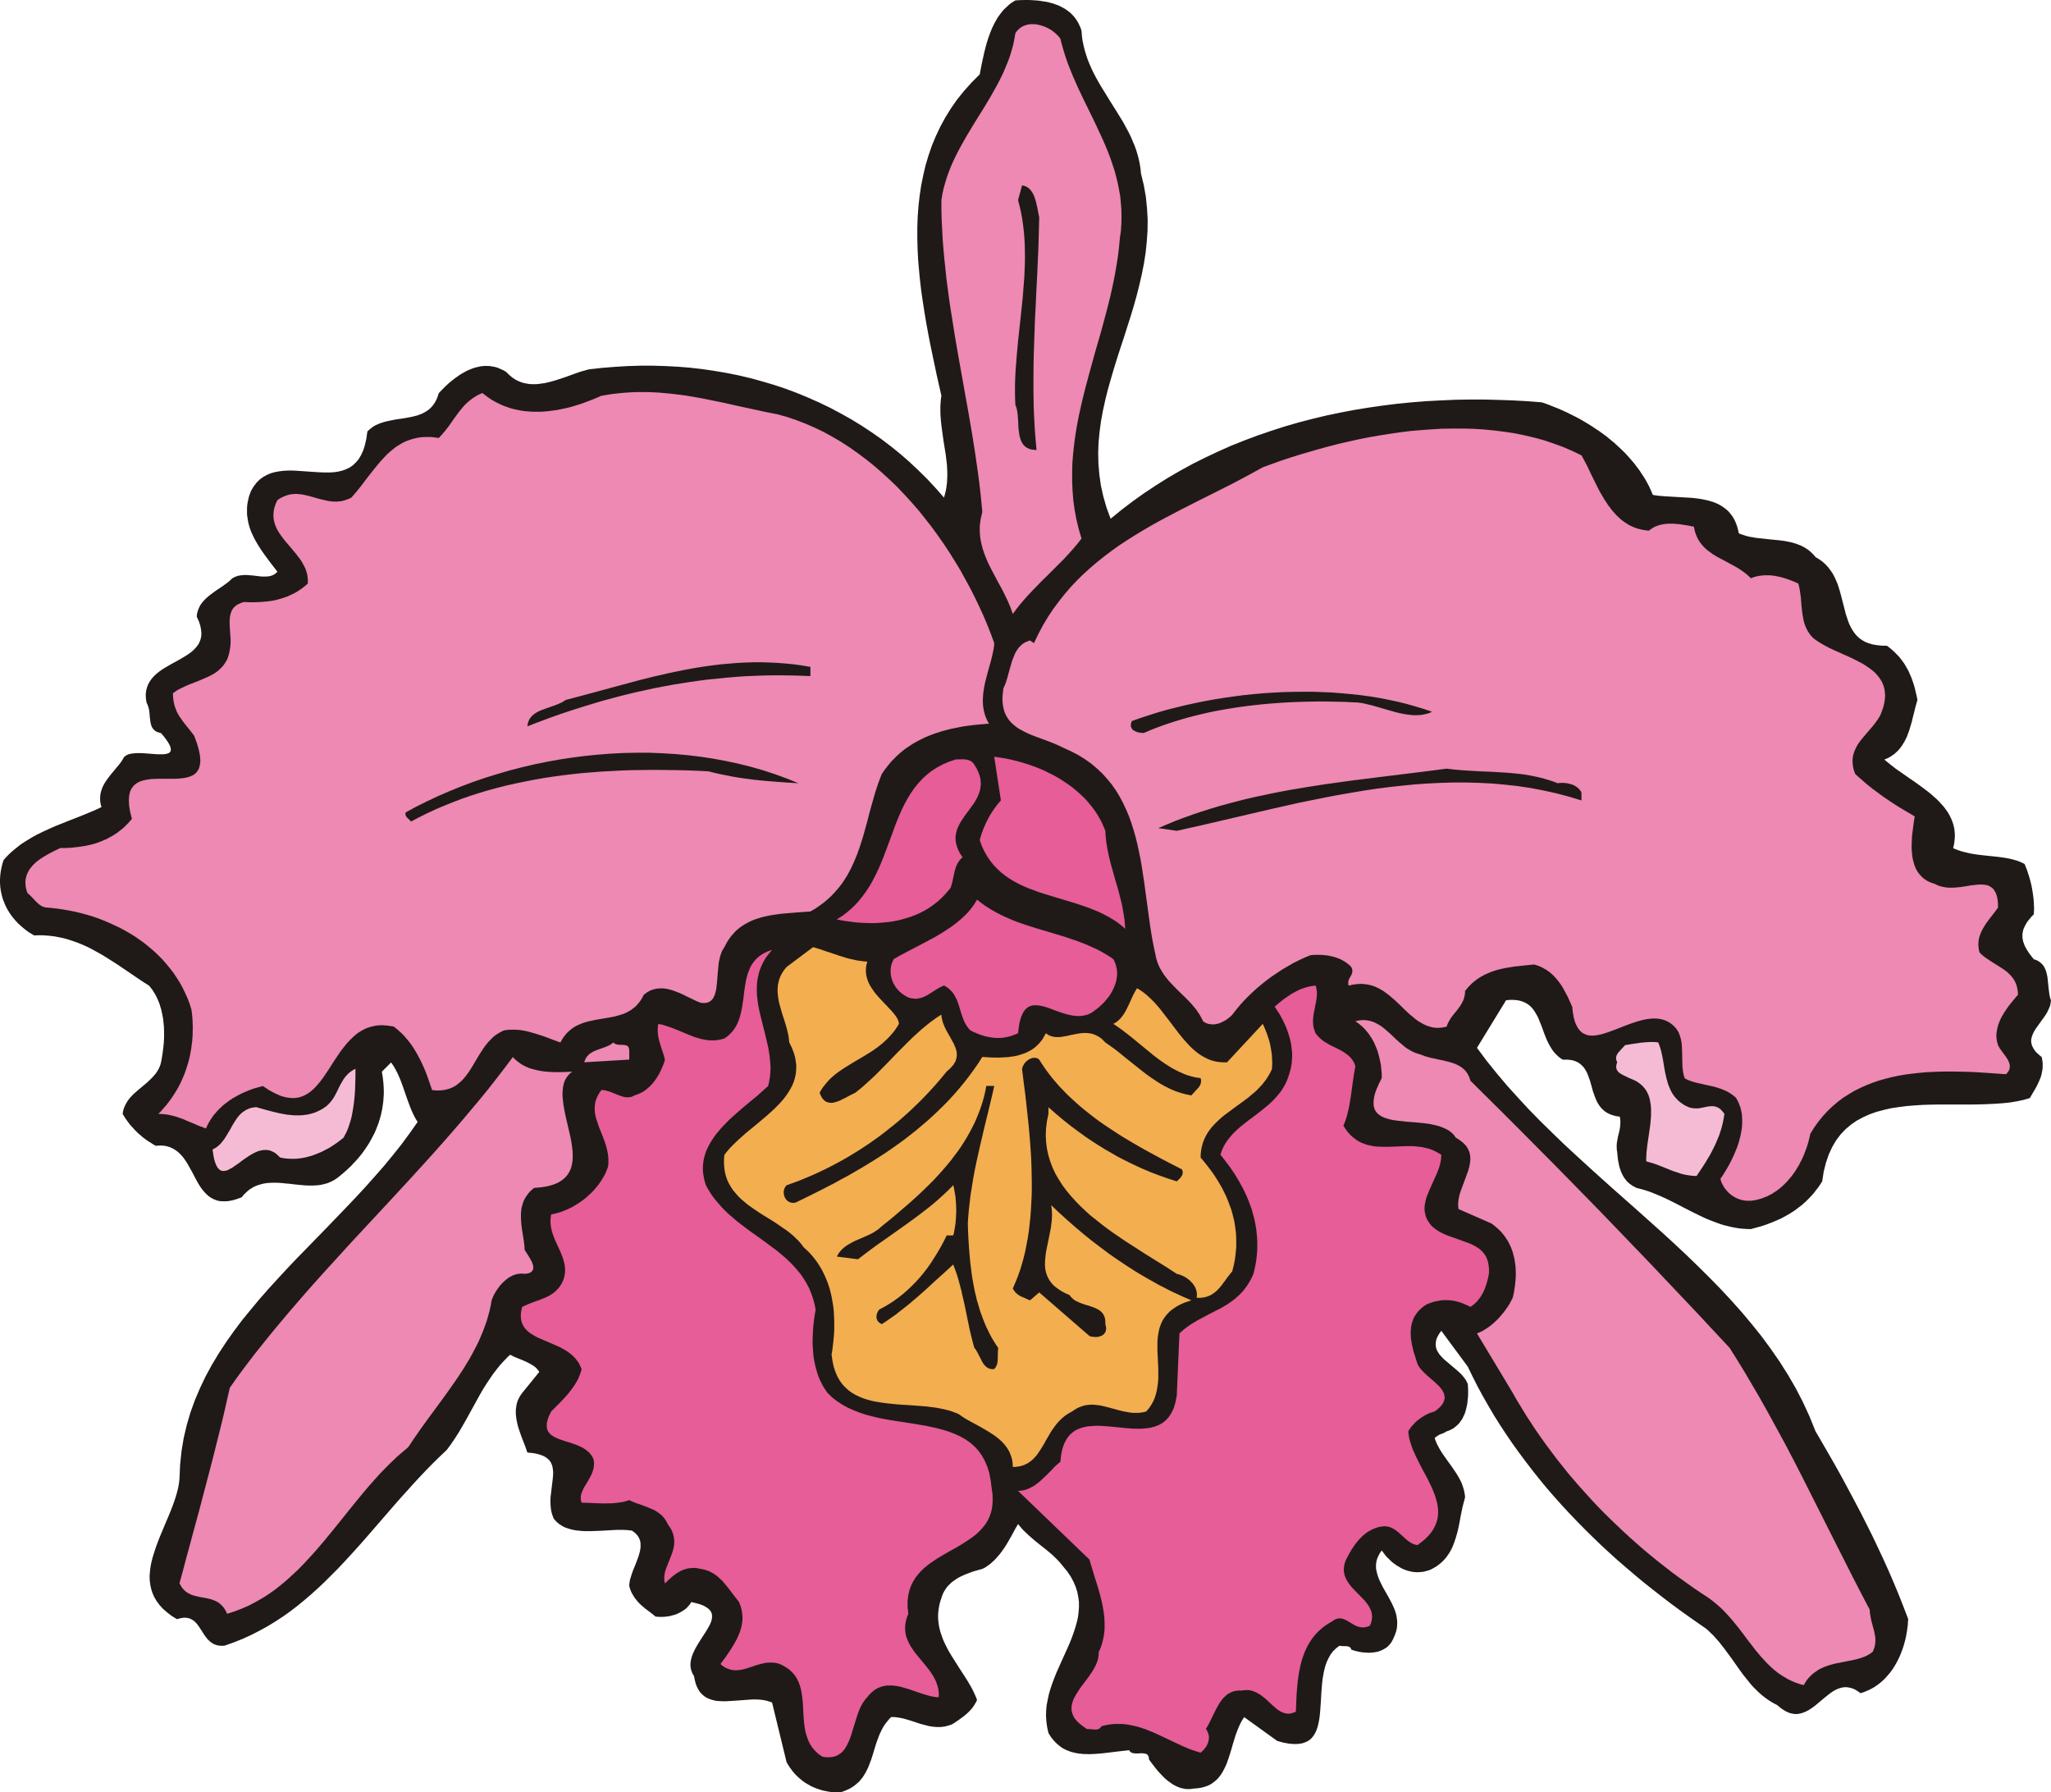
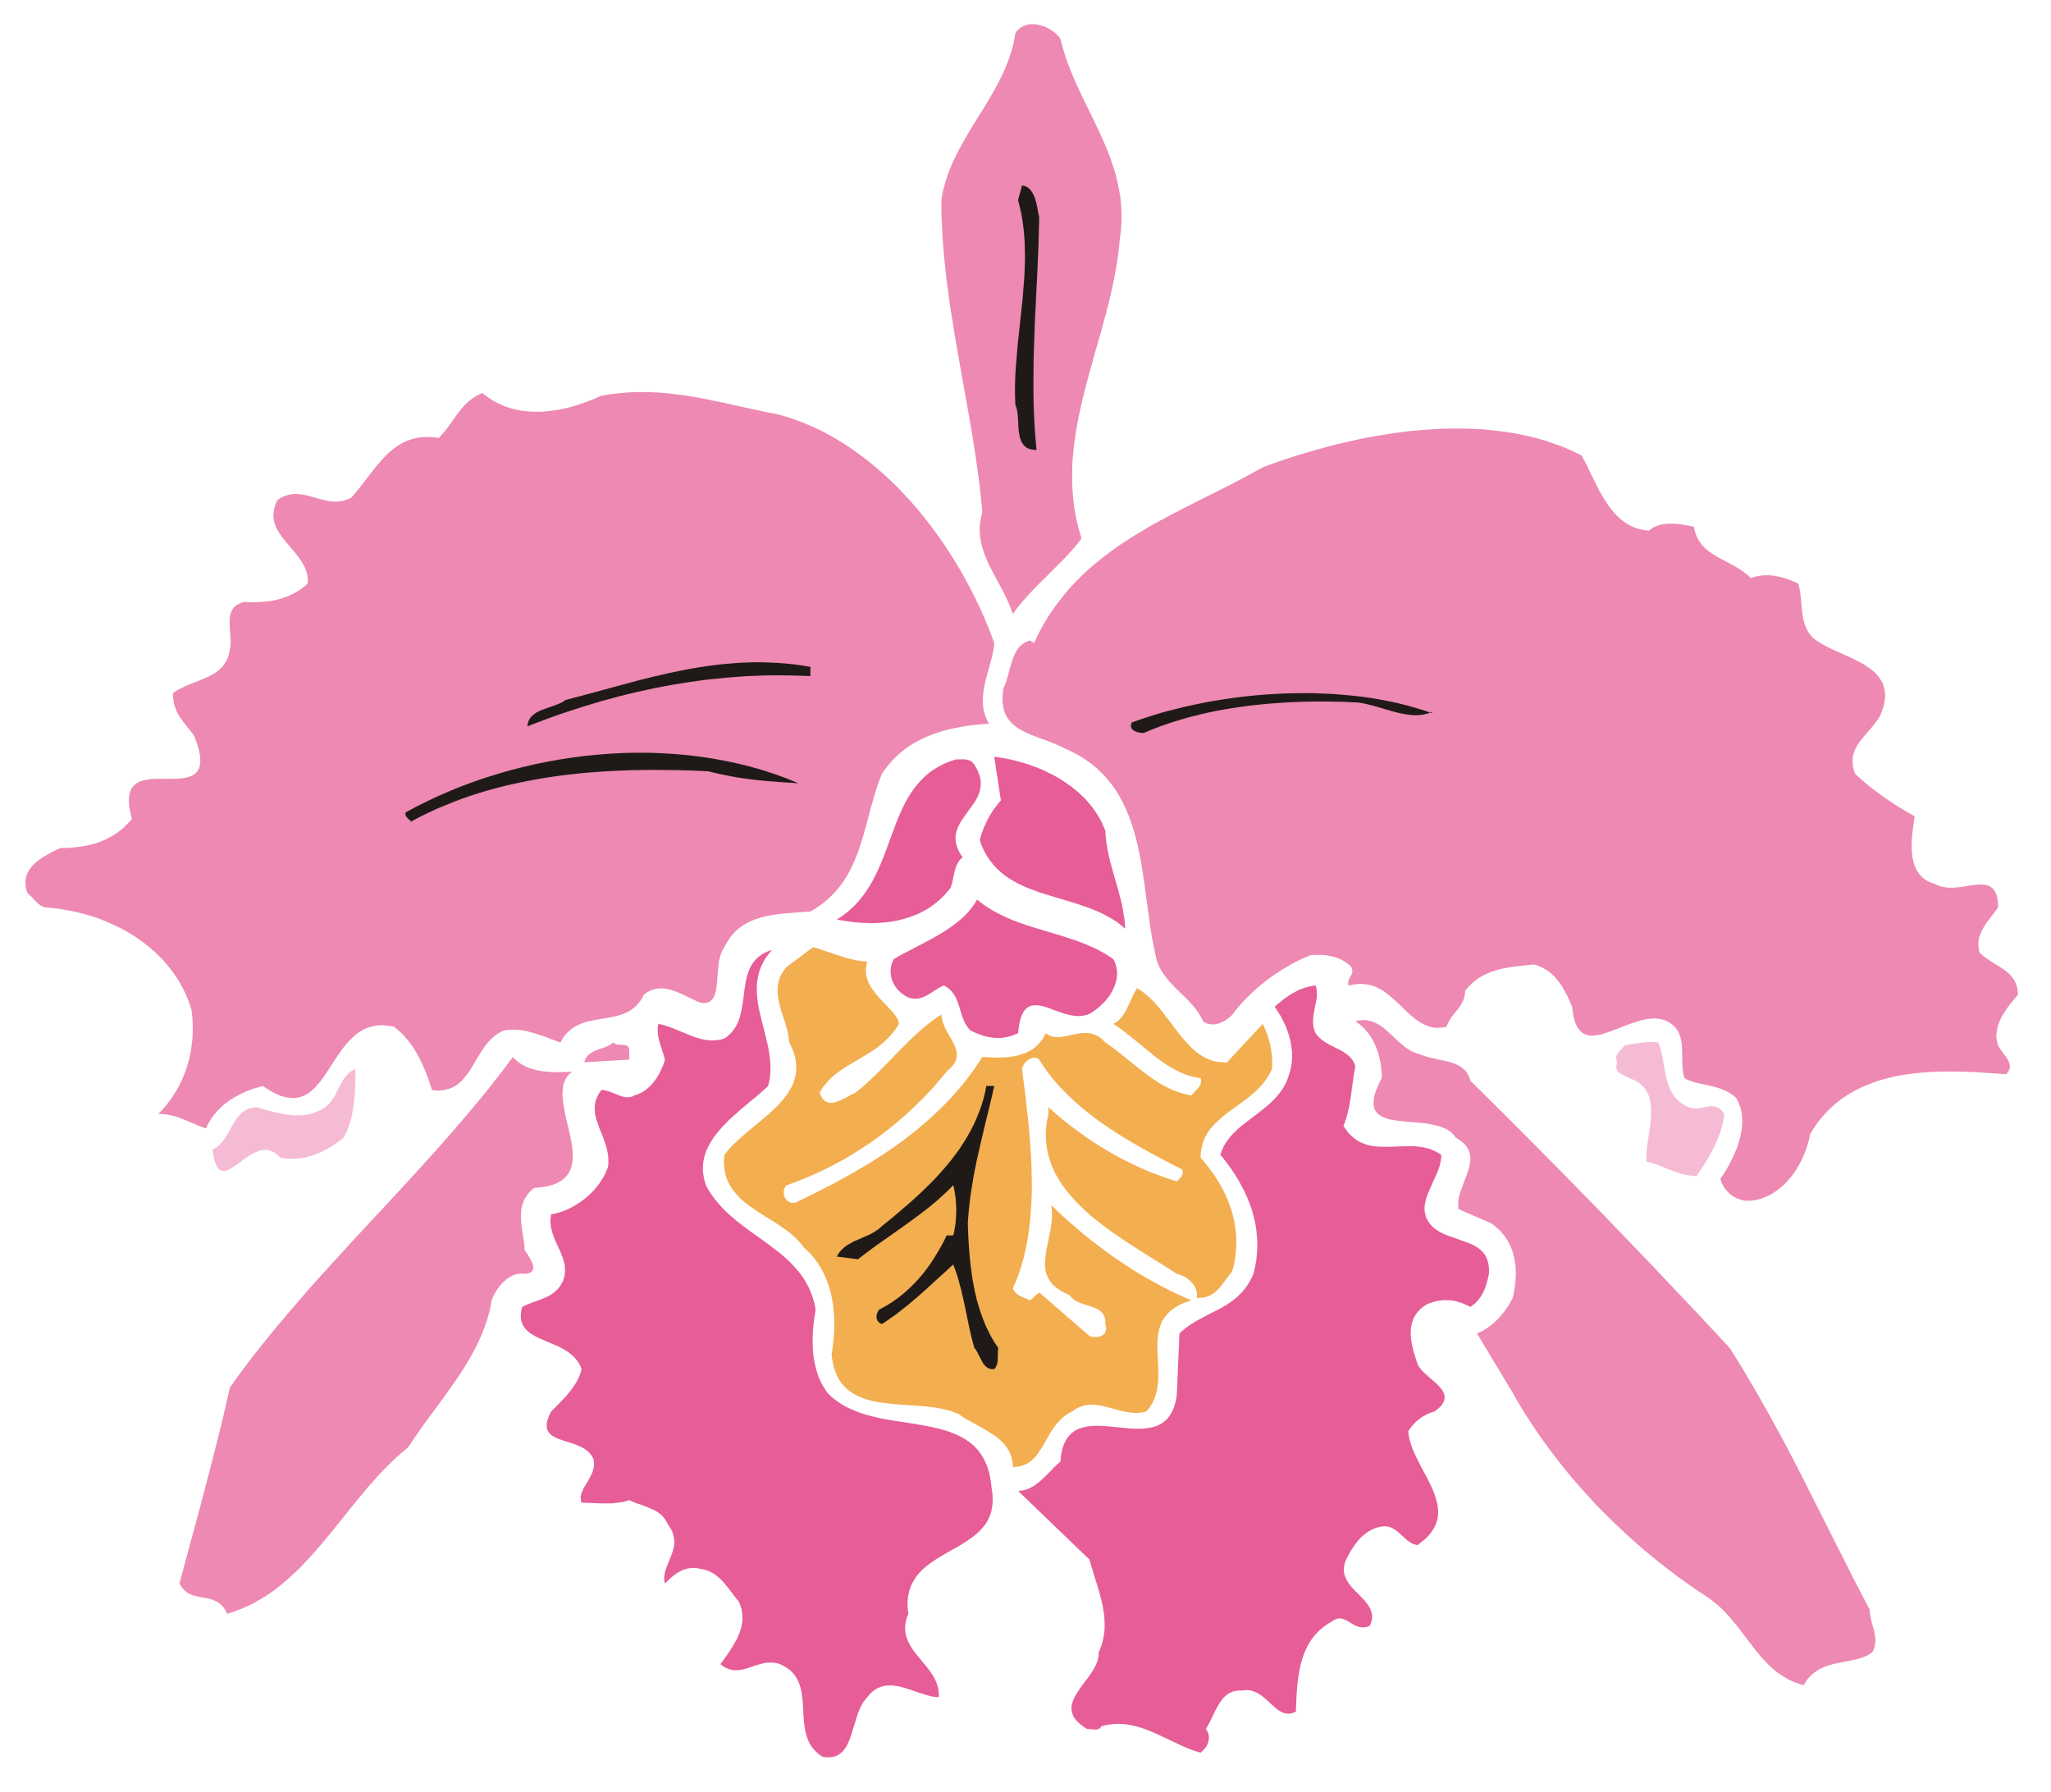
<svg xmlns="http://www.w3.org/2000/svg" width="3.009in" height="2.629in" fill-rule="evenodd" stroke-linecap="round" preserveAspectRatio="none" viewBox="0 0 16000 13983">
  <style>.brush1{fill:#1f1a17}.pen1{stroke:none}.brush2{fill:#ed89b2}.brush3{fill:#e65d97}.brush5{fill:#f6bbd4}</style>
-   <path d="m8437 240 3 39 5 38 8 38 9 37 11 36 12 36 14 35 15 34 16 34 18 34 18 33 19 33 40 65 40 65 41 65 40 65 20 33 18 34 18 33 17 34 15 35 15 35 13 35 11 36 10 37 8 38 6 38 4 39 22 91 16 91 9 89 5 88-1 87-6 86-9 86-13 84-17 85-19 83-21 83-23 82-25 83-26 81-26 82-27 81-26 81-25 81-24 82-23 81-20 81-18 82-15 82-11 82-8 83-3 83 2 84 7 84 12 85 19 86 25 87 32 87 86-70 88-67 90-64 92-61 94-59 95-55 97-53 98-49 100-47 101-45 103-41 104-39 105-36 106-34 107-31 108-28 108-26 110-23 110-21 111-18 111-16 112-14 112-11 113-9 113-6 113-5 113-2h113l113 3 113 4 112 6 113 9 32 11 32 12 32 13 33 13 32 14 33 15 32 16 32 16 33 17 31 18 32 19 31 19 31 21 31 20 30 22 30 22 29 24 28 23 27 25 27 25 27 26 25 27 24 27 24 28 22 29 22 29 20 31 20 30 18 32 17 32 15 33 14 33 24 4 24 3 25 2 25 2 51 3 52 3 52 3 52 3 26 3 25 3 25 4 24 5 24 5 23 7 23 7 22 9 21 10 20 12 19 13 18 14 17 16 15 18 15 20 13 22 11 24 10 26 8 28 7 31 18 7 18 6 18 6 19 5 19 4 20 3 20 4 20 2 81 9 82 8 40 5 40 8 19 4 19 6 19 6 18 7 18 7 17 9 17 10 17 11 16 13 15 14 15 15 13 16 30 18 26 19 23 21 21 23 18 24 17 25 14 27 12 27 12 28 9 28 9 30 8 29 15 59 15 58 7 28 9 27 9 27 10 26 12 24 13 23 15 22 17 20 19 18 22 16 24 14 28 11 30 9 34 6 38 4 42 1 27 21 26 23 23 23 22 23 19 25 18 25 15 26 15 26 12 27 12 27 10 28 10 29 8 29 7 30 7 30 6 31-9 31-9 33-8 34-9 34-8 34-10 34-10 34-12 33-6 16-7 15-8 16-8 15-9 14-9 15-10 13-10 13-12 13-12 11-13 12-14 10-15 10-15 9-17 8-18 7 21 18 22 18 23 18 23 18 49 34 50 35 51 35 50 36 25 19 24 18 24 19 22 20 22 19 21 21 19 21 19 21 16 22 16 23 13 23 12 25 10 25 8 26 6 27 3 28 1 29-2 30-4 31-7 32 16 8 17 6 17 6 18 6 36 9 36 8 37 6 38 5 37 4 38 4 37 4 36 4 36 5 34 6 17 4 17 4 16 5 15 4 16 6 15 6 14 7 14 7 9 22 9 23 8 24 8 24 7 25 7 26 6 26 5 26 4 26 4 26 3 26 2 25 1 24 1 24-1 23-1 22-22 23-18 22-9 11-7 11-6 11-6 10-5 11-5 10-4 11-2 10-3 11-1 10-1 10v21l2 11 2 10 2 11 4 10 4 11 4 11 6 11 12 22 15 23 18 24 20 25 13 4 12 5 11 6 9 6 9 7 8 8 8 8 6 9 6 9 5 10 4 10 4 10 6 22 5 23 5 47 5 48 3 23 3 23 3 11 2 11 3 10 4 10-2 16-3 16-4 15-6 15-7 15-7 15-8 14-9 14-39 54-36 51-8 13-7 13-6 13-5 13-4 13-3 13-1 13 1 13 3 14 4 13 7 14 8 14 11 15 14 14 16 15 19 15 2 13 2 12 2 12 1 12v23l-1 22-4 21-4 21-6 20-8 20-8 19-9 19-9 18-10 18-21 35-20 35-49 14-51 11-54 9-57 6-58 4-59 3-62 2-62 1h-256l-64 1-64 2-63 4-62 5-61 8-60 9-57 13-56 15-54 19-51 23-49 26-45 31-43 36-39 41-35 46-30 51-27 58-22 64-18 71-12 77-13 20-13 20-14 18-14 18-14 18-15 17-15 16-15 15-16 16-16 14-16 14-17 13-17 13-17 13-18 12-18 11-18 11-18 10-18 10-19 10-38 17-39 16-39 15-39 13-41 11-40 11-32-1-31-2-30-3-30-5-30-6-29-7-29-7-28-9-28-10-27-10-28-11-27-11-53-25-53-26-53-27-52-27-53-27-53-26-27-12-27-12-27-11-27-11-28-10-28-9-29-8-28-7-12-5-10-6-11-5-9-6-9-7-9-6-8-7-7-7-8-8-6-8-6-8-6-8-10-17-9-18-8-19-6-19-6-20-4-21-4-20-3-21-2-21-2-22-3-19-1-18v-18l1-17 3-17 3-17 3-17 4-16 4-16 4-17 3-17 2-17 1-17 1-18-2-18-3-19-28-4-26-7-23-8-20-10-19-12-16-14-14-14-13-17-11-17-10-18-8-19-8-20-14-40-11-41-12-41-14-39-7-18-9-17-10-17-11-15-13-13-14-12-16-11-18-8-21-7-23-4-26-2-28 1-20-12-17-14-16-15-15-16-13-17-12-18-11-19-11-20-9-19-9-21-8-20-8-21-15-42-16-40-8-20-8-19-10-18-10-17-10-16-12-16-13-14-15-13-16-11-17-9-19-8-21-6-23-4-25-2h-27l-30 3-227 371 75 101 79 98 81 96 85 94 86 93 89 91 91 89 92 89 94 87 95 87 95 86 96 86 192 170 191 171 94 86 93 87 91 88 89 88 88 90 85 91 83 93 79 94 77 96 72 98 70 101 65 103 61 105 56 109 51 111 46 114 52 89 52 90 51 89 50 90 49 91 48 90 48 91 46 91 46 92 44 92 43 92 42 93 40 93 39 94 37 94 36 94-2 23-1 22-3 23-3 22-4 23-4 23-5 22-6 23-6 22-7 22-8 22-8 21-9 22-10 21-10 20-11 20-12 20-12 19-13 18-14 18-15 17-15 17-16 16-17 15-17 14-18 13-19 13-20 11-21 11-21 9-22 9-23 7-24-17-22-13-23-9-21-5-21-3-21 1-20 4-19 6-19 8-19 10-18 12-18 13-36 29-36 30-18 15-18 15-18 14-19 13-18 11-20 10-19 8-20 6-20 4-21 1-22-3-22-5-24-10-23-13-25-17-26-22-23-12-23-13-22-14-21-15-20-15-19-16-19-17-18-18-18-18-17-18-16-19-16-20-32-40-30-41-59-84-62-84-16-20-16-21-17-20-17-19-18-20-19-18-19-19-20-17-71-49-71-50-71-51-70-52-69-53-69-54-69-55-67-56-67-57-66-57-65-59-65-60-63-61-63-62-61-62-61-64-59-64-59-66-57-66-56-68-54-68-53-69-52-70-51-71-49-72-48-73-46-73-44-75-43-75-41-76-39-77-38-78-206-279-14 18-10 17-9 17-6 16-3 15-2 15v14l2 14 3 13 5 13 7 12 7 12 9 12 10 11 11 12 11 11 52 44 53 45 12 11 13 12 11 12 11 13 10 13 9 13 7 14 7 14 2 24 1 25v27l-1 27-3 28-3 27-6 28-7 27-4 13-5 13-6 12-6 13-6 12-8 11-8 11-8 11-10 10-10 9-11 9-11 9-13 7-13 7-14 6-15 5-12 7-11 6-12 5-12 4-11 5-12 7-11 8-12 10 5 15 6 15 6 15 8 15 15 28 17 28 38 54 39 54 19 28 18 27 17 28 15 29 7 15 6 16 5 15 5 16 4 16 3 16 3 17 1 17-10 37-10 39-8 39-8 39-7 39-8 40-9 39-11 38-6 18-6 19-7 18-7 18-8 17-9 17-10 17-11 16-11 16-13 15-13 14-15 14-16 13-17 13-18 11-20 11-14 7-15 5-14 4-15 4-14 3-14 1-15 1-14 1-14-1-14-1-13-2-14-3-13-3-14-4-13-5-13-5-13-6-12-7-12-7-12-7-12-8-11-8-12-9-10-9-21-20-20-20-17-22-17-23-15 21-11 21-9 21-6 20-3 21-1 20 1 20 4 20 5 20 6 20 8 20 9 20 20 41 23 40 23 41 22 41 10 21 10 22 8 21 7 22 5 22 3 23 2 23-1 23-2 23-6 25-8 24-11 25-5 12-6 11-6 11-7 10-8 9-8 9-8 8-9 7-10 6-10 6-10 5-10 5-11 4-11 4-11 3-12 2-23 3-24 2-25-1-24-2-24-3-23-5-23-6-22-7-2-7-4-6-4-5-5-3-5-3-6-1-6-2h-7l-14-1h-21l-7-1-6-1-6-1-26 20-23 22-19 25-16 28-14 29-11 31-9 33-7 34-6 35-4 35-3 36-3 37-4 72-5 70-3 33-4 32-6 31-7 29-9 27-11 24-14 22-16 19-20 16-23 12-26 9-30 5-35 1-39-3-43-8-49-13-258-186-12 18-11 19-10 19-9 21-9 21-8 21-8 22-7 23-14 45-13 46-14 45-15 44-8 22-9 20-10 20-10 19-11 18-13 18-13 16-15 15-16 13-17 13-19 11-21 9-22 7-24 6-26 4-28 2-14 2-14 2h-28l-13-1-14-3-13-3-12-3-13-5-12-5-12-6-12-6-12-7-11-8-11-8-11-8-22-18-20-20-20-21-19-21-18-22-17-22-17-22-16-22v-8l-1-7-2-7-2-5-3-5-3-4-4-3-4-3-5-2-5-1-6-1-5-1-13-1h-12l-14 1h-26l-12-1-6-1-6-1-5-2-5-3-4-3-5-4-3-5-3-5-90 10-90 11-45 5-43 3-22 1-22 1-21-1h-21l-20-2-21-2-20-4-19-4-19-5-19-7-18-7-18-9-18-10-16-12-16-13-16-15-15-16-14-17-14-20-13-21-10-45-6-43-3-44 1-43 4-42 8-42 9-42 12-42 14-41 15-41 16-40 18-41 36-80 36-80 17-39 16-40 14-39 13-40 11-39 9-39 5-40 3-39v-40l-5-39-8-40-12-39-17-40-22-41-27-40-33-40-20-25-21-23-21-21-22-21-45-38-47-37-46-37-45-39-22-21-22-21-20-23-20-24-24 41-25 47-14 24-14 25-15 25-16 25-17 24-18 24-20 23-20 22-11 10-11 10-11 10-12 9-12 8-12 9-13 7-14 7-23 6-24 7-25 7-24 9-24 9-24 10-24 11-23 12-21 14-21 15-10 8-9 9-9 9-9 9-8 10-7 10-7 11-7 11-6 12-5 12-5 13-4 13-10 30-7 29-5 29-3 28-1 27 1 27 3 27 4 26 6 26 7 25 9 25 9 25 11 25 12 24 12 24 13 24 29 47 29 46 30 47 30 46 29 46 27 47 12 23 11 24 11 24 9 24-8 17-9 15-9 15-10 14-11 13-11 12-11 11-12 11-25 21-26 19-27 19-27 18-16 8-16 5-17 5-16 4-16 2-16 2h-32l-16-1-16-2-16-2-15-3-31-8-31-8-60-20-59-18-28-7-29-5-13-2-14-1-14-1-14 1-16 17-15 18-14 18-13 19-11 20-10 20-10 21-8 21-16 43-14 44-13 44-14 44-8 21-8 21-8 21-10 20-10 20-11 18-12 19-14 17-14 17-17 15-18 15-19 13-22 13-24 11-25 10-28 8-33-1-32-3-16-2-15-3-16-3-15-3-15-4-15-5-15-5-14-5-14-6-14-6-14-7-13-8-13-7-13-8-13-9-12-9-12-10-12-10-11-10-11-11-11-11-10-12-10-12-9-13-10-13-8-13-9-14-8-14-113-465-19-7-20-6-20-5-22-3-21-2-23-1h-23l-23 1-94 7-94 6h-22l-22-1-22-1-20-3-20-5-19-6-19-8-17-9-16-12-14-13-14-16-12-19-11-21-9-25-7-27-6-30-12-21-9-22-5-22-2-22 1-21 4-22 6-22 8-22 10-22 11-22 12-21 13-22 27-42 26-40 12-20 11-19 10-18 8-18 6-18 3-17 1-16-2-16-5-14-9-14-13-13-17-12-21-12-26-10-32-9-37-9-6 10-6 9-7 8-7 8-7 8-8 7-8 7-9 6-17 11-18 10-19 9-19 7-20 5-19 5-19 3-20 2-18 1h-18l-17-1-16-1-34-27-33-25-16-12-15-13-15-13-14-13-13-14-12-15-12-15-10-16-10-17-9-18-7-19-6-21v-13l2-14 2-14 3-14 9-29 10-30 24-59 22-59 4-14 4-14 4-15 2-13 2-14v-27l-1-13-3-13-4-12-6-12-7-12-9-11-11-11-12-10-15-10-17-2-17-2-18-1-19-1h-40l-41 2-85 5-87 3h-42l-21-1-21-2-20-2-20-3-19-4-19-5-18-6-18-6-16-8-16-10-15-10-14-12-13-13-13-15-8-20-7-21-5-21-3-21-2-22-1-21v-21l1-22 5-42 5-42 5-40 4-38 1-18v-18l-2-17-2-16-4-16-6-14-7-14-10-13-12-11-14-11-16-9-20-8-22-7-25-6-29-4-32-3-18-52-22-56-11-30-10-29-10-30-8-31-3-15-3-15-2-16-2-15-1-15v-30l2-15 2-15 3-15 4-15 5-14 7-14 7-14 9-14 10-14 134-165-9-13-10-12-11-11-13-10-14-9-14-8-15-8-16-8-32-14-33-13-16-7-15-6-15-8-14-7-21 19-20 21-19 20-19 21-18 22-17 22-17 22-16 23-31 46-30 47-28 48-27 49-27 49-27 49-27 49-28 49-28 48-30 47-16 24-16 23-16 22-17 23-55 52-53 52-53 54-51 54-51 55-50 56-50 55-49 56-97 112-97 112-48 55-49 55-49 54-49 53-50 53-51 51-51 51-52 49-53 48-54 46-55 45-56 43-58 41-60 39-61 37-62 34-65 33-66 30-68 27-71 25-18 1-18-1-15-2-15-4-14-5-12-7-12-7-10-9-10-9-10-10-8-11-9-11-16-24-15-24-15-23-16-22-8-9-10-10-9-8-11-7-11-6-12-5-13-3-14-2h-16l-17 2-18 4-19 5-42-26-36-28-32-28-27-30-22-30-18-31-14-32-10-32-7-33-4-34-1-34 3-35 4-35 7-35 9-36 11-36 12-37 13-36 14-37 15-37 31-74 31-73 15-37 14-36 13-36 12-36 10-35 9-36 6-34 4-34 5-110 11-107 17-103 24-102 29-98 35-97 40-94 44-92 49-90 53-88 57-87 60-85 63-84 67-82 68-82 71-81 73-80 74-80 75-79 77-79 154-158 153-159 76-80 75-81 73-82 72-82 69-84 68-85 64-87 62-88-17-27-15-29-13-28-12-29-22-59-21-60-10-30-11-30-11-30-12-29-13-29-15-29-16-28-19-27-72 72 5 30 4 30 3 29 2 29 1 29v29l-2 29-2 28-4 28-4 28-6 28-6 27-8 27-8 27-10 26-10 26-11 26-13 25-13 25-14 25-15 24-16 24-16 23-18 24-18 22-20 23-20 21-20 22-22 21-22 20-23 20-24 20-22 17-22 14-23 12-23 10-24 7-24 6-25 4-25 2-25 1h-25l-26-1-26-2-52-5-51-6-26-2-26-3-25-2-26-1h-25l-24 1-25 2-24 4-23 6-23 7-22 9-22 12-21 14-20 17-20 19-19 23-39 14-36 10-33 6-30 1-28-1-25-5-24-9-21-11-20-13-18-16-17-18-16-19-15-21-14-22-13-23-13-24-25-48-27-48-13-23-15-22-15-21-17-19-18-18-19-15-22-14-23-11-25-8-27-5-30-1-32 2-21-12-20-13-20-12-19-14-18-13-17-15-17-14-17-16-15-15-15-17-15-16-14-17-13-18-13-18-12-19-12-19 2-17 4-16 5-16 6-14 7-14 8-14 8-13 9-12 10-13 11-11 11-12 12-11 24-21 25-21 25-21 25-21 23-22 23-23 10-12 10-12 9-13 8-13 8-14 6-15 6-15 4-16 7-38 6-38 5-39 4-40 2-40v-40l-1-40-4-40-2-20-3-19-4-20-4-19-4-19-6-19-5-18-7-19-7-17-8-18-8-17-10-17-10-16-10-16-12-15-12-15-52-33-52-35-51-35-52-35-52-35-52-33-53-33-54-30-27-15-27-14-28-13-28-12-29-12-28-10-30-10-29-9-30-8-30-6-31-6-32-4-32-3-32-2h-33l-33 1-20-12-20-12-18-13-18-14-17-14-17-15-16-15-15-16-14-16-13-16-13-17-12-18-11-18-10-18-9-18-8-19-8-20-7-19-5-20-5-20-4-21-3-20-2-21-1-21v-22l1-21 2-22 3-22 4-22 5-22 6-22 7-22 19-21 19-20 20-19 21-18 21-17 21-17 22-16 23-15 23-14 23-14 24-14 24-13 49-24 50-23 50-22 51-20 52-21 51-20 51-20 51-21 50-21 49-23-5-15-3-15-2-14-1-14v-14l1-13 1-14 3-12 3-13 4-12 4-12 5-12 12-23 14-22 15-21 16-21 17-21 17-20 17-21 17-20 16-21 14-21 6-12 9-11 11-8 13-7 14-5 17-3 17-2 19-2h40l21 1 21 2 42 3 39 3h52l15-2 12-3 11-4 8-6 6-8 3-9-1-12-3-14-7-16-10-18-15-22-18-24-23-27-11-3-10-3-9-3-8-4-8-5-6-5-6-6-5-6-4-6-4-7-3-7-3-8-4-16-3-17-4-36-3-37-3-18-5-18-3-8-3-9-4-8-4-8-5-33-1-31 3-29 7-26 9-24 13-23 15-21 17-19 19-18 21-17 22-16 24-15 48-28 50-27 24-14 24-14 23-14 22-15 20-15 18-17 16-18 14-18 11-21 8-22 5-23 1-26-3-28-6-30-11-33-16-35 1-15 2-13 4-13 4-13 5-12 5-11 6-12 7-10 8-11 8-10 9-9 9-10 19-17 21-17 44-32 45-30 22-16 21-15 20-17 18-17 11-6 11-5 11-4 11-4 12-2 12-2 11-1 12-1h24l24 2 24 2 24 3 24 3 23 2h22l21-1 11-2 10-2 9-3 10-4 9-5 9-6 8-7 8-8-52-67-51-69-25-36-23-36-11-19-11-19-10-19-9-19-9-19-8-20-7-20-6-20-5-21-4-21-3-21-3-21v-44l1-22 3-23 5-23 5-23 8-24 9-24 20-34 23-30 25-25 27-20 29-16 31-13 32-9 33-6 34-4 35-2h36l36 2 74 5 73 5 36 2 35 1h35l34-2 32-5 31-7 30-11 28-13 26-18 23-22 22-26 19-32 17-37 13-42 11-49 8-56 15-14 16-13 16-12 18-10 18-8 19-8 20-6 20-6 41-9 42-8 42-6 42-7 21-4 20-4 20-5 20-5 18-7 19-7 17-9 17-10 16-11 15-13 14-15 12-16 12-18 10-21 9-22 8-25 26-27 27-27 28-26 30-24 15-12 16-11 15-11 16-10 17-10 16-9 17-9 17-7 17-7 17-6 17-5 18-4 17-4 18-2 18-1h18l18 1 18 3 18 3 19 5 18 7 18 8 19 9 18 11 18 18 18 16 18 14 19 12 19 10 20 8 20 7 20 4 21 4 21 2h42l21-2 21-3 22-3 21-5 22-5 21-6 22-6 21-7 43-14 42-15 41-15 40-14 20-6 19-5 19-6 19-4 99-11 100-8 99-6 98-3h99l97 3 97 5 97 8 96 11 95 14 94 16 94 19 93 22 91 25 91 27 90 30 88 33 87 36 86 38 85 41 83 44 82 46 80 49 79 52 77 54 75 57 74 60 71 62 70 66 68 67 66 71 64 73 7-24 6-24 5-25 3-24 3-24 1-24 1-24v-25l-1-24-1-24-2-25-3-24-6-49-8-49-8-50-7-50-7-50-6-50-2-25-2-26-1-25v-52l2-25 2-26 4-26-36-159-34-162-17-81-16-83-15-82-14-83-13-84-12-83-10-84-8-83-7-83-4-84-2-82v-83l3-82 6-81 9-81 12-80 16-79 18-78 23-77 26-76 31-75 35-74 39-72 44-71 48-69 54-67 59-66 64-64 15-79 18-82 10-41 11-41 13-41 14-39 8-20 8-19 9-19 9-18 10-18 10-18 11-17 12-16 12-16 13-16 14-14 15-14 15-14 16-13 17-11 18-11 34-2 36-1h37l38 2 38 3 38 6 20 3 19 4 18 5 19 5 18 7 18 6 17 8 17 9 17 9 16 11 15 11 15 12 14 14 13 14 12 15 11 17 11 18 9 19 9 20 7 22z" class="pen1 brush1" />
  <path d="m8272 302 13 50 14 49 15 48 17 48 19 48 19 47 20 46 21 47 43 91 45 91 44 91 43 92 21 46 20 46 19 47 18 47 16 48 16 48 13 49 12 50 10 50 9 51 5 52 4 53 1 54-1 55-4 56-8 58-7 74-9 74-12 74-13 74-15 73-16 73-18 73-19 73-39 145-42 145-40 144-39 145-18 72-17 73-16 72-14 73-12 72-10 73-8 73-6 73-2 73v74l3 74 6 74 10 74 14 75 18 75 22 75-33 42-34 40-35 39-35 38-72 72-71 71-35 34-34 35-34 35-33 35-32 36-31 36-29 37-28 38-9-25-9-25-10-24-10-24-23-48-24-48-26-47-25-47-25-47-24-47-11-24-10-23-10-25-9-24-8-24-7-25-6-25-5-25-4-26-2-26-1-27v-26l3-28 4-28 6-28 7-29-7-77-8-77-9-77-10-76-11-77-11-76-12-76-12-76-26-152-27-151-27-151-27-151-26-151-24-151-12-75-11-76-10-76-10-76-8-76-8-76-7-76-6-77-4-76-4-77-2-77v-77l7-45 10-45 12-43 13-43 15-42 16-41 18-41 19-40 20-40 21-39 22-39 22-39 46-77 47-76 48-77 46-77 22-39 22-39 21-39 20-40 19-40 17-41 17-41 15-42 13-43 12-43 9-44 8-46 7-11 8-10 9-9 9-8 9-7 10-6 11-6 11-4 11-4 12-3 12-2 12-1h25l13 1 13 2 13 3 12 3 13 4 13 4 12 5 13 6 12 6 12 7 11 7 11 8 11 9 10 8 10 10 9 9 9 10 8 11z" class="pen1 brush2" />
  <path d="m8107 1695-3 114-3 114-5 113-5 114-6 113-5 113-6 113-4 114-4 113-3 113-1 113v114l1 56 1 57 2 57 3 57 3 57 4 57 5 57 5 57-17-1-16-2-15-3-13-5-12-5-10-7-10-8-8-8-7-10-6-10-6-11-4-11-4-13-4-12-2-14-2-13-4-28-2-29-1-30-2-29-2-28-4-27-2-12-4-13-3-11-5-11-2-47-1-47v-48l1-48 2-49 3-49 4-50 4-50 9-101 11-102 11-102 11-103 5-51 4-52 4-51 4-52 2-51 2-51 1-51-1-51-1-50-3-51-4-49-6-50-7-49-9-49-11-48-12-47 31-114 9 1 9 2 8 3 8 4 8 4 7 5 6 5 6 6 6 6 5 7 5 8 5 7 9 17 7 18 6 19 6 19 4 20 5 20 7 40 8 37z" class="pen1 brush1" />
  <path d="m4692 3088 46-8 46-7 46-5 45-4 45-3 44-2h89l44 2 43 2 44 4 43 4 43 5 42 5 43 6 42 7 85 15 83 17 84 17 83 19 83 18 83 18 83 18 83 16 75 21 74 25 72 28 72 31 70 34 69 38 68 40 66 43 65 46 64 48 62 50 61 53 60 55 58 56 56 59 55 60 54 62 51 64 51 65 48 66 47 67 45 68 43 69 42 69 39 71 38 70 36 71 34 71 33 72 30 71 28 71 26 71-1 18-2 17-3 19-4 18-8 37-10 39-22 78-21 81-4 20-4 21-3 20-3 20-2 21-1 20-1 21 1 20 1 20 3 21 4 20 5 20 6 20 8 19 9 20 11 19-62 5-61 6-31 4-30 4-30 5-30 6-29 6-30 6-29 8-29 7-28 9-28 9-28 10-27 11-27 11-26 13-26 13-26 14-25 15-24 16-24 16-23 18-23 19-22 20-21 21-21 21-20 24-19 24-19 25-18 26-14 36-13 35-12 36-12 36-21 74-21 74-19 75-21 75-10 37-11 36-12 37-12 36-13 36-14 35-15 35-16 35-17 33-18 33-21 33-21 31-24 31-25 29-27 29-29 27-31 27-34 25-36 25-38 22-98 7-98 8-49 5-48 7-24 4-23 5-23 5-23 6-22 7-22 7-21 8-21 9-20 11-20 11-19 12-19 13-18 15-17 15-16 18-16 18-15 20-14 21-13 23-12 24-9 13-8 14-6 15-6 16-5 17-4 18-4 17-3 19-7 75-6 75-2 17-2 17-2 17-4 15-4 15-4 14-6 12-6 12-8 10-8 8-10 8-11 5-13 4-14 2h-16l-17-2-26-10-26-12-27-13-27-13-28-14-28-13-28-11-28-10-15-5-14-3-14-4-15-2-14-2h-28l-15 1-14 2-14 3-14 4-14 5-14 7-14 8-13 10-14 10-13 26-15 23-16 20-17 19-18 15-18 14-20 12-21 11-21 9-22 7-23 7-23 6-46 9-48 8-48 8-47 10-23 5-23 7-23 8-21 9-22 10-20 12-19 14-19 16-18 18-16 20-16 23-14 26-55-20-55-21-28-10-28-9-28-9-28-8-28-8-28-6-28-5-28-3-27-1h-28l-14 1-13 1-14 2-14 3-22 11-21 12-20 13-18 15-17 17-17 17-15 18-15 19-14 20-13 20-13 20-13 21-25 42-24 41-13 20-13 20-14 19-14 18-15 17-15 16-17 14-17 14-19 12-20 10-21 8-23 6-25 5-26 2h-28l-30-3-12-34-12-35-12-35-13-34-14-34-15-33-16-33-17-32-18-32-19-31-21-30-22-28-12-14-12-14-13-14-13-13-14-12-14-13-15-12-15-12-49-8-47-3-42 3-40 9-37 12-35 18-32 20-30 25-28 27-27 29-25 31-25 33-46 68-44 69-22 33-22 32-23 31-24 28-24 26-26 23-27 19-29 15-30 11-33 6h-35l-38-5-41-11-43-19-47-25-50-33-35 9-35 10-34 12-34 14-33 15-32 17-32 18-30 20-14 11-15 11-14 11-13 12-13 12-13 13-12 13-11 13-12 13-10 14-10 15-10 15-9 15-8 15-8 16-7 17-23-9-23-8-22-9-22-10-44-18-44-19-23-8-22-8-23-7-24-6-24-5-25-4-26-2-27-1 20-20 19-22 19-21 17-22 17-22 16-23 15-23 15-24 14-23 13-25 12-24 11-25 11-25 10-26 9-26 8-26 8-26 7-26 6-27 5-27 5-27 3-27 4-27 2-28 2-28v-27l1-28-1-28-1-28-2-28-3-28-4-28-14-45-17-44-19-42-20-41-22-40-25-39-25-37-28-36-29-35-30-34-32-32-33-31-35-30-36-29-37-27-37-26-39-24-40-23-41-22-42-20-42-19-43-18-43-17-44-15-44-13-45-12-45-11-46-9-45-8-46-7-45-5-46-4-11-2-10-4-11-4-9-6-9-6-9-7-8-8-9-8-16-17-16-17-18-18-18-16-6-18-5-18-3-16-1-17-1-16 1-15 3-15 3-14 4-13 6-14 6-12 7-13 9-12 9-11 9-11 11-11 10-10 12-10 12-9 12-9 26-17 27-16 27-15 27-14 27-13 26-12h40l40-2 39-4 39-5 38-6 37-8 19-5 18-5 18-6 18-7 17-6 17-8 18-7 16-9 17-9 16-9 17-11 16-10 15-12 16-12 15-12 15-14 14-14 14-14 14-16 14-16-14-56-8-49-2-43 3-36 7-30 13-26 16-20 20-17 23-13 26-9 28-6 31-5 31-2 33-1h132l32-2 29-3 28-5 26-8 23-10 19-14 16-18 12-23 7-27 3-33-3-38-9-45-15-52-22-59-31-40-30-37-14-18-14-18-12-18-13-18-11-19-10-19-8-21-8-21-6-23-4-24-3-26-1-28 14-10 14-10 15-9 16-8 33-16 34-15 70-27 68-29 17-8 16-8 16-9 15-9 14-10 14-11 13-12 12-12 12-13 10-15 10-15 9-16 7-18 6-19 5-20 4-21 2-13 2-13 1-14 1-13v-28l-2-28-2-29-2-28-1-28-1-27 1-13 1-13 1-12 3-13 3-11 4-11 4-11 6-10 7-10 8-9 10-8 10-8 12-6 14-6 14-6 17-4 36 2h36l35-1 34-2 34-3 33-4 32-6 31-8 30-9 30-10 29-13 29-14 14-8 14-8 13-9 14-9 13-10 13-10 13-11 12-11 1-24-2-23-3-22-6-22-7-21-9-20-11-20-11-20-13-19-14-18-14-19-15-18-30-36-31-36-15-18-14-18-13-18-13-18-12-19-10-19-9-20-7-20-5-20-4-21-1-22 1-22 3-23 6-24 9-25 12-25 18-13 19-10 18-8 18-7 18-5 17-3 18-2 18-1 18 1 17 2 18 2 18 4 35 8 35 10 35 10 36 9 18 4 18 4 18 3 18 2 18 1h19l18-2 19-2 19-5 18-6 20-7 19-10 36-42 35-43 33-44 34-44 34-43 34-42 18-21 18-20 18-19 18-19 19-17 20-17 20-16 21-15 22-13 22-13 23-11 25-9 25-8 26-7 27-5 28-3 29-1h31l32 3 33 5 22-24 21-24 19-24 19-25 35-50 35-48 18-23 19-23 20-22 22-20 12-10 12-9 13-10 13-8 14-9 15-8 15-7 16-7 26 20 26 19 26 17 27 15 28 14 28 13 28 10 29 10 29 8 29 6 30 6 30 4 30 2 30 2h61l30-2 31-3 30-4 31-4 30-6 30-6 31-7 30-8 29-9 30-9 29-10 29-11 29-11 28-11 28-12 27-12zm7645 464 23 42 23 44 22 47 23 47 24 48 24 48 13 23 14 23 13 23 15 22 14 22 16 21 16 21 17 19 17 19 18 17 19 17 20 15 21 14 21 13 23 11 24 10 25 8 26 6 27 5 28 3 9-7 10-7 9-6 10-6 10-5 10-4 11-4 11-4 22-5 23-4 23-2h48l23 2 24 2 23 4 44 7 41 8 5 23 5 21 7 19 8 19 9 18 10 16 11 15 12 15 12 13 13 13 14 12 15 11 15 11 15 11 16 9 16 10 68 36 68 37 17 10 17 10 16 11 16 11 16 12 15 12 14 13 14 14 23-8 24-7 23-4 24-3 24-1h24l24 2 23 3 24 5 24 5 23 7 23 7 22 8 23 9 22 9 21 10 7 27 5 28 4 28 4 28 4 56 6 56 4 27 5 27 3 13 3 13 4 13 5 13 5 13 6 12 6 12 7 12 8 11 8 12 10 11 10 11 19 15 21 14 22 14 23 13 24 13 25 13 26 12 27 12 53 24 54 24 26 13 26 13 25 13 25 14 23 15 22 15 21 16 20 17 17 18 16 20 14 20 12 21 9 23 7 25 4 25 2 28-2 29-5 31-8 33-12 34-6 16-7 15-8 14-9 14-20 28-21 27-46 53-44 53-10 13-10 14-9 14-8 15-7 15-7 15-5 15-5 16-3 17-2 17v17l1 18 2 19 4 19 6 21 8 20 27 25 28 24 27 24 28 23 28 22 29 21 28 21 29 21 59 40 59 38 61 36 61 36-6 35-5 38-5 39-5 39-2 40-1 40v20l1 20 2 19 2 19 3 19 4 18 5 18 5 17 7 17 7 16 9 15 10 15 11 13 12 13 13 12 15 11 16 10 18 9 19 7 20 7 19 9 19 8 20 5 20 4 20 3 21 1h20l21-1 42-4 41-6 40-7 38-4 18-2 18-1 17 1 16 1 16 3 14 4 13 7 12 8 12 10 9 13 9 15 7 17 6 21 4 24 2 26 1 30-31 42-32 41-15 20-15 20-13 21-12 20-11 21-9 22-4 11-4 11-2 11-3 11-1 12-1 12-1 12 1 12 1 13 2 13 2 13 4 13 11 11 11 10 11 9 12 9 25 17 24 16 50 31 48 31 11 9 11 8 10 9 10 10 10 10 8 10 9 11 7 11 7 12 6 13 5 13 5 15 3 15 3 16 2 17v17l-18 20-17 21-18 22-18 22-16 23-16 24-15 24-14 25-11 25-10 26-4 13-3 13-3 14-2 13-2 13-1 14v13l1 13 2 14 2 13 4 14 4 14 7 13 8 14 10 13 10 14 20 27 19 28 7 14 6 14 2 8 2 7v7l1 7-1 8-1 7-2 8-3 7-5 8-5 7-6 8-7 7-100-7-103-7-53-3-53-2-53-1-53-1h-54l-54 1-53 2-54 3-53 5-53 6-53 7-52 9-51 11-51 13-50 14-49 17-48 19-47 21-46 23-44 26-44 28-41 31-40 34-39 37-37 40-35 43-33 46-31 50-4 20-5 21-5 20-6 21-7 21-7 20-8 21-8 21-9 20-9 20-11 20-10 20-12 19-11 19-13 19-13 18-13 17-15 17-14 17-16 16-15 15-17 15-17 14-17 13-19 12-18 12-19 10-20 10-21 8-20 8-22 6-22 6-12 2-13 2-12 2h-36l-11-1-12-2-11-2-11-3-10-3-11-4-10-4-10-5-9-5-10-6-9-6-9-6-8-7-8-7-8-8-7-8-7-8-7-8-6-9-6-9-5-10-5-9-5-10-4-10-3-11-3-10 23-34 22-36 22-38 20-39 19-40 17-41 8-20 7-21 7-21 5-21 6-21 4-21 4-21 3-21 2-21 1-21v-20l-1-21-1-20-3-20-4-19-5-20-7-18-7-19-9-18-10-18-10-10-12-10-11-8-12-8-13-8-12-7-13-6-13-6-26-10-28-9-27-8-28-6-54-12-53-12-24-7-24-8-11-4-11-5-10-5-10-6-4-13-4-14-3-15-2-14-4-30-1-31-1-62-2-62-1-15-1-15-3-15-2-14-4-14-4-14-5-14-5-13-7-13-8-12-9-12-10-11-12-11-12-10-14-10-16-9-26-11-26-7-28-4-27-1-29 2-29 4-29 6-30 8-29 9-30 10-30 11-29 11-58 23-57 21-27 9-26 8-26 6-25 4-23 2-22-1-22-4-19-8-19-10-16-15-15-19-13-23-12-28-9-34-7-38-5-45-12-27-12-27-12-26-14-26-14-26-14-25-16-24-17-22-18-22-19-20-11-10-10-9-11-9-12-8-11-8-13-7-12-7-13-7-14-6-14-5-15-5-15-4-77 8-75 8-37 6-36 6-36 8-35 9-17 6-16 5-17 7-16 7-17 7-15 8-16 9-15 9-15 10-15 11-15 12-14 12-13 13-14 14-13 16-13 15v12l-1 11-2 11-2 10-2 10-3 9-4 10-4 9-9 17-10 17-12 16-11 16-25 30-24 31-10 17-10 17-8 17-7 19-29 6-27 3h-26l-25-3-24-6-24-8-22-10-22-12-22-13-21-15-20-17-21-17-40-37-40-39-20-19-20-19-21-18-21-18-22-17-22-16-23-14-24-13-24-11-26-9-26-6-28-4-29-2-30 2-32 4-33 8-3-11v-20l2-9 3-8 4-8 4-8 5-8 4-8 4-8 3-8 2-8 1-9-1-10-2-10-5-11-8-9-8-8-9-7-9-7-18-13-20-11-20-10-21-8-21-7-22-5-22-5-22-3-21-2-21-1h-41l-19 1-18 2-44 18-45 21-44 22-43 25-43 25-42 28-42 28-40 30-39 31-38 32-36 33-34 33-33 34-31 35-28 34-27 35-12 12-12 10-13 10-14 10-14 8-15 7-14 7-15 5-15 3-15 3h-15l-15-1-15-2-15-5-7-3-7-4-7-4-7-4-9-19-10-18-10-18-12-17-11-17-13-16-13-16-13-15-28-30-28-28-29-28-29-28-28-29-27-28-13-15-12-15-12-16-12-16-10-16-10-17-10-17-8-18-8-19-6-19-6-20-4-21-12-55-11-55-10-57-9-57-16-116-16-118-8-59-8-59-9-58-9-59-10-58-12-58-12-57-14-56-16-56-17-54-19-53-22-52-24-51-26-49-29-48-32-46-35-43-38-42-42-40-45-38-49-35-53-33-58-30-61-28-21-10-21-10-21-9-22-9-44-17-44-16-43-16-43-17-20-9-20-10-19-10-19-10-18-11-16-12-16-13-15-14-14-15-12-16-11-17-10-19-8-19-6-22-5-23-3-24-2-26 1-28 3-30 4-32 11-24 10-26 8-27 8-28 15-56 17-56 10-26 11-26 6-12 7-11 7-11 8-11 8-9 10-10 9-8 11-8 11-7 13-6 13-5 14-5 31 21 34-71 36-68 39-65 41-62 44-59 45-57 47-55 49-52 51-50 52-47 54-46 55-44 57-43 57-41 59-39 60-38 61-37 61-36 62-35 63-34 126-66 128-65 128-64 127-64 63-33 62-33 62-34 62-34 68-25 70-25 72-24 73-23 75-22 76-22 77-21 77-20 79-18 80-18 80-16 81-14 81-13 82-12 82-10 82-7 82-6 83-5 82-1h81l82 2 81 5 80 8 80 10 79 12 78 16 77 18 76 21 74 25 74 27 72 31 70 34z" class="pen1 brush2" />
-   <path d="m6322 5275-73-3-74-2-72-1h-73l-72 1-73 3-71 3-72 5-71 6-71 7-71 7-71 9-70 10-70 11-69 11-70 13-69 13-68 15-69 15-68 16-68 17-67 18-67 18-67 20-66 20-67 21-65 21-66 22-65 23-65 24-64 24-64 25 2-13 2-12 4-12 4-10 5-10 7-9 6-9 8-8 8-7 9-7 10-7 10-6 21-11 23-9 47-17 49-17 23-9 22-10 11-5 10-6 9-6 9-6 114-30 115-31 114-31 115-31 115-31 116-29 59-13 58-14 59-12 59-12 59-11 59-10 60-9 60-8 60-7 61-5 60-5 62-3 61-2h62l63 2 63 3 63 5 63 6 64 9 65 11v72zm4849 278-16 8-17 6-17 4-17 4-18 3-17 1-18 1h-18l-18-1-18-2-18-2-19-3-37-7-37-9-74-21-75-22-36-10-37-9-35-8-35-5-52-2-52-3-52-1-53-1-53-1h-53l-54 1-54 1-54 2-54 2-54 3-54 4-54 4-54 5-55 6-54 6-53 7-54 8-54 9-53 9-53 10-52 11-52 12-52 13-51 13-51 15-50 15-49 16-49 17-49 18-47 19-47 20-10-1h-10l-10-2-11-2-10-2-9-4-9-4-8-5-8-5-6-7-4-8-4-8-1-10v-11l3-11 4-13 67-24 68-22 69-22 70-20 72-18 73-18 73-16 74-15 75-14 76-12 76-11 77-10 77-8 77-7 78-5 77-4 77-2 77-1h77l77 3 76 3 76 6 75 7 74 8 73 10 72 12 72 14 70 15 69 17 67 19 67 20 64 22zm-4942 558-80-5-85-6-88-7-90-9-45-6-46-6-46-7-45-8-45-9-45-9-43-10-43-11-77-4-76-3-77-2-76-1-77-1h-76l-76 1-76 1-76 3-76 4-75 4-76 6-75 6-74 8-75 9-73 10-74 11-73 13-73 14-72 15-72 16-71 18-71 19-70 21-69 22-69 24-68 26-67 27-67 28-66 31-65 32-64 34-5-7-7-7-8-7-8-8-4-4-3-4-3-4-3-6-1-5-1-6v-7l2-7 83-45 85-42 87-41 88-38 91-37 91-34 93-32 94-29 95-28 97-25 97-23 98-20 99-18 99-15 100-13 100-10 101-8 100-5 101-2h101l100 4 100 6 100 9 100 12 98 15 98 18 98 21 96 24 95 27 95 31 93 34 91 37z" class="pen1 brush1" />
+   <path d="m6322 5275-73-3-74-2-72-1h-73l-72 1-73 3-71 3-72 5-71 6-71 7-71 7-71 9-70 10-70 11-69 11-70 13-69 13-68 15-69 15-68 16-68 17-67 18-67 18-67 20-66 20-67 21-65 21-66 22-65 23-65 24-64 24-64 25 2-13 2-12 4-12 4-10 5-10 7-9 6-9 8-8 8-7 9-7 10-7 10-6 21-11 23-9 47-17 49-17 23-9 22-10 11-5 10-6 9-6 9-6 114-30 115-31 114-31 115-31 115-31 116-29 59-13 58-14 59-12 59-12 59-11 59-10 60-9 60-8 60-7 61-5 60-5 62-3 61-2h62l63 2 63 3 63 5 63 6 64 9 65 11v72zm4849 278-16 8-17 6-17 4-17 4-18 3-17 1-18 1h-18l-18-1-18-2-18-2-19-3-37-7-37-9-74-21-75-22-36-10-37-9-35-8-35-5-52-2-52-3-52-1-53-1-53-1h-53l-54 1-54 1-54 2-54 2-54 3-54 4-54 4-54 5-55 6-54 6-53 7-54 8-54 9-53 9-53 10-52 11-52 12-52 13-51 13-51 15-50 15-49 16-49 17-49 18-47 19-47 20-10-1h-10l-10-2-11-2-10-2-9-4-9-4-8-5-8-5-6-7-4-8-4-8-1-10l3-11 4-13 67-24 68-22 69-22 70-20 72-18 73-18 73-16 74-15 75-14 76-12 76-11 77-10 77-8 77-7 78-5 77-4 77-2 77-1h77l77 3 76 3 76 6 75 7 74 8 73 10 72 12 72 14 70 15 69 17 67 19 67 20 64 22zm-4942 558-80-5-85-6-88-7-90-9-45-6-46-6-46-7-45-8-45-9-45-9-43-10-43-11-77-4-76-3-77-2-76-1-77-1h-76l-76 1-76 1-76 3-76 4-75 4-76 6-75 6-74 8-75 9-73 10-74 11-73 13-73 14-72 15-72 16-71 18-71 19-70 21-69 22-69 24-68 26-67 27-67 28-66 31-65 32-64 34-5-7-7-7-8-7-8-8-4-4-3-4-3-4-3-6-1-5-1-6v-7l2-7 83-45 85-42 87-41 88-38 91-37 91-34 93-32 94-29 95-28 97-25 97-23 98-20 99-18 99-15 100-13 100-10 101-8 100-5 101-2h101l100 4 100 6 100 9 100 12 98 15 98 18 98 21 96 24 95 27 95 31 93 34 91 37z" class="pen1 brush1" />
  <path d="m8623 6482 1 25 2 25 3 25 3 24 8 48 10 48 11 47 13 47 13 46 13 47 14 46 13 47 12 47 12 47 9 48 8 48 4 24 2 25 2 25 2 25-33-28-34-26-36-23-37-21-38-20-39-18-40-16-41-16-42-14-41-14-42-13-43-13-84-25-84-26-41-13-40-15-40-15-38-16-38-18-37-20-35-21-33-23-32-25-30-28-29-30-26-33-24-35-22-39-20-42-16-46 6-21 6-21 7-20 8-21 8-20 9-20 9-20 10-19 10-19 11-19 12-19 13-19 13-18 13-18 15-18 15-17-52-341 33 5 33 5 34 6 33 7 33 8 34 9 33 10 33 10 33 12 33 12 32 13 32 14 31 16 31 15 31 17 30 18 29 19 28 19 28 20 27 22 26 22 25 23 24 23 23 25 21 26 21 26 19 27 18 28 17 29 16 30 13 31 13 31zm-1022-516 18 30 13 28 10 27 6 25 3 25v24l-3 23-4 22-8 22-8 21-11 21-11 20-13 19-14 20-14 19-14 19-14 19-14 19-13 20-13 19-11 20-10 20-9 21-6 21-5 22-2 22 1 24 4 24 7 25 10 26 14 27 19 28-13 12-11 13-9 13-8 14-7 14-5 15-5 15-4 15-7 32-7 32-3 16-4 15-5 16-5 16-21 26-22 25-22 23-23 22-24 20-25 19-25 18-26 16-27 15-27 14-27 12-28 11-29 10-29 9-29 8-29 7-30 6-29 5-30 3-31 3-30 2-30 2h-30l-30-1-30-1-30-2-30-2-29-4-30-4-29-4-28-5-29-6 47-30 42-33 39-35 36-37 32-39 30-41 28-42 25-44 23-44 22-46 20-46 19-47 36-95 35-95 17-47 18-46 19-46 20-45 21-43 23-42 25-41 27-39 29-36 32-35 35-33 38-30 42-27 46-25 49-21 54-18h20l20-1h20l20 2 9 2 10 2 9 4 8 4 8 5 7 7 7 7 6 9z" class="pen1 brush3" />
-   <path d="m12152 6111 13-2 14-1h14l14 1 13 1 14 3 13 3 13 4 12 4 12 6 11 7 10 7 10 8 8 10 8 10 6 11v62l-99-30-99-26-99-22-100-19-100-15-100-11-100-9-101-5-100-3h-101l-100 3-101 5-101 7-100 10-100 11-101 13-100 15-99 17-100 17-99 19-99 20-99 20-98 22-98 22-194 45-192 45-190 44-187 42-144-21 65-28 65-27 66-25 67-24 67-23 67-21 68-21 69-19 69-18 69-18 69-16 70-15 70-15 71-14 70-13 71-12 71-12 72-11 71-11 72-10 144-20 145-18 145-18 145-18 146-18 145-19 59 7 58 5 57 4 56 3 54 3 54 2 54 3 53 3 52 4 53 5 52 6 52 9 26 5 27 6 26 6 26 7 27 8 27 8 26 9 28 11z" class="pen1 brush1" />
  <path d="m8685 7483 7 13 6 14 5 14 4 14 3 14 3 14 1 14 1 13-1 14-1 14-2 14-2 14-4 13-4 14-5 13-5 13-6 13-6 13-7 12-7 13-16 24-18 22-19 22-20 19-20 19-21 16-22 17-22 14-23 10-23 6-24 4-23 1-24-1-24-3-25-5-24-6-24-7-24-8-47-17-45-17-22-7-22-6-20-4-20-3h-19l-18 1-17 5-17 7-14 11-14 14-12 18-11 23-10 27-8 32-6 37-5 43-23 10-24 9-23 7-23 5-23 4-23 2h-24l-23-1-23-3-23-4-24-5-23-7-23-8-23-9-23-10-23-11-10-10-8-10-8-11-7-11-7-11-6-11-5-12-5-12-9-24-8-25-8-25-7-25-8-24-9-24-5-12-6-11-6-11-6-11-7-10-8-10-9-10-9-9-10-9-11-8-12-8-13-7-17 7-16 8-16 9-16 10-31 20-32 20-16 8-16 8-18 6-18 4-9 2-10 1h-10l-10-1-10-1-11-2-11-2-11-4-11-5-10-6-10-6-9-6-10-7-8-7-9-8-8-7-7-9-8-8-6-9-7-9-5-10-6-9-5-10-4-10-4-11-3-10-3-10-2-11-2-11-1-11v-33l2-11 2-11 2-11 4-11 4-11 5-10 5-11 43-25 45-24 46-24 46-24 46-24 47-25 46-25 45-26 44-28 42-28 20-15 20-15 19-16 19-16 18-17 18-17 16-17 16-19 15-19 14-19 13-21 12-20 29 23 30 22 31 20 31 19 32 18 33 17 32 15 34 15 33 14 34 13 34 12 35 12 70 22 70 21 70 21 70 21 34 11 35 12 34 11 34 13 34 13 33 14 33 15 33 15 32 17 32 18 30 19 31 21z" class="pen1 brush3" />
  <path d="m6766 7503-6 22-4 20-1 20v19l2 19 4 19 5 18 6 18 8 17 9 17 10 16 11 16 11 16 12 15 13 15 13 15 52 55 49 52 11 13 9 12 9 12 8 12 6 12 5 12 3 12 2 11-16 26-16 24-18 22-18 21-19 20-20 19-20 18-20 17-21 16-21 15-22 15-22 14-44 27-44 26-44 26-42 26-21 13-21 14-20 14-20 15-19 15-18 16-18 17-16 18-16 19-16 20-14 21-13 23 5 14 6 12 6 11 6 9 7 8 7 7 8 6 7 4 9 3 8 3 9 1 9 1h9l9-1 9-2 10-3 20-6 19-8 20-10 20-10 39-21 37-18 20-16 20-16 21-18 20-18 41-37 41-39 82-83 82-85 42-42 42-42 42-41 43-39 21-19 22-18 22-18 21-17 22-16 22-16 22-15 23-14 1 17 3 15 4 16 4 15 6 15 6 15 7 15 7 14 31 55 29 53 5 13 6 13 4 13 4 13 2 13 1 13v13l-2 13-3 13-4 14-7 13-8 14-11 13-12 14-15 14-17 15-32 39-33 39-33 38-34 37-34 36-35 36-36 35-35 34-36 33-37 33-37 32-38 31-38 30-38 30-39 29-39 28-40 28-40 26-40 26-41 25-41 25-41 23-42 23-42 22-43 22-42 20-43 20-44 19-43 18-44 18-44 16-45 16-4 5-4 5-4 6-3 6-4 12-3 12v12l1 13 3 12 4 11 6 11 8 10 4 4 5 4 5 3 5 3 6 3 6 2 6 2 7 1h14l7-1 8-2 100-49 102-51 50-26 51-26 50-28 51-27 50-29 50-29 50-30 49-30 49-31 49-32 48-33 48-34 47-34 46-36 46-36 45-38 45-38 43-39 43-41 42-41 42-43 40-44 39-45 38-46 37-48 36-49 35-50 33-52 32 2 33 2 34 1h35l36-2 35-2 18-3 17-2 18-3 17-4 17-5 17-5 16-6 17-6 15-8 16-8 15-9 14-10 14-11 13-12 13-13 12-14 12-15 10-16 10-18 10-18 11 8 12 8 13 5 13 4 13 3 13 2h28l14-1 14-2 14-3 15-2 30-7 30-6 31-6 31-4 15-1h16l15 1 15 2 16 3 15 5 15 6 16 8 15 9 15 11 14 14 15 15 40 28 40 29 39 31 39 32 39 31 40 32 39 31 40 31 40 29 42 28 20 13 22 13 21 12 22 11 22 11 23 10 22 9 24 8 23 7 24 7 25 5 25 5 27-30 28-30 6-8 5-8 4-8 3-9 2-10 1-10-1-10-3-12-25-3-25-5-24-6-24-7-23-8-23-10-23-10-22-11-23-12-21-12-22-14-22-14-42-29-41-31-81-66-80-66-40-32-40-31-20-15-20-14-20-14-20-13 9-5 9-5 9-6 8-7 15-13 14-16 12-16 12-18 10-18 10-19 19-40 18-40 9-19 10-20 10-18 11-18 25 15 24 17 23 18 22 20 22 21 21 21 20 23 20 23 76 98 75 99 19 23 19 23 20 22 20 22 20 20 21 19 22 18 22 16 23 14 24 13 24 11 26 9 27 7 28 4 29 2h30l279-300 9 20 9 20 8 21 8 20 7 22 7 21 6 22 5 22 4 22 4 23 3 23 2 23 1 23 1 23-1 23-1 23-13 28-14 25-16 25-17 23-18 23-20 21-20 21-21 19-23 19-22 19-23 17-24 18-47 34-47 35-23 17-23 17-22 18-21 19-20 19-19 19-18 20-17 22-15 22-13 23-12 25-10 25-8 28-6 28-4 31-1 32 20 23 19 24 19 24 18 24 18 24 17 25 16 25 16 26 15 26 14 25 13 27 13 26 11 27 11 27 10 28 10 27 8 28 7 29 7 28 5 29 4 29 4 29 2 30 1 29v61l-3 30-3 31-4 31-6 32-7 31-8 32-15 18-14 18-14 18-13 19-14 18-13 18-14 17-15 16-15 15-17 13-9 6-9 6-9 5-10 4-10 4-11 4-11 3-12 2-13 2-13 1h-13l-14-1 1-8 1-9v-17l-1-8-2-9-2-8-3-8-6-15-9-15-10-14-12-13-12-12-14-11-14-10-14-8-15-7-15-6-14-5-14-3-81-53-87-54-91-57-93-60-47-30-47-32-47-32-46-33-45-34-44-35-44-35-41-37-40-38-38-39-36-40-34-41-31-42-28-44-26-44-22-47-18-47-15-49-11-50-7-52-3-53 2-55 7-57 12-58v-52l57 50 57 48 58 46 59 44 59 43 60 40 31 20 31 19 30 19 32 18 31 18 31 18 32 17 32 16 32 16 33 16 32 15 33 15 33 14 33 14 34 13 34 13 34 12 34 12 34 11 35 11 9-8 9-9 10-10 8-11 4-6 3-7 2-6 1-7 1-6-1-8-2-7-3-8-76-39-77-40-78-42-78-43-78-45-77-46-38-24-38-25-38-25-37-25-37-26-36-27-36-28-35-28-34-28-34-30-33-30-32-30-31-32-31-32-29-33-29-34-27-35-26-35-25-37-24-37-4-4-4-3-5-2-4-2-10-3-10-1-10 1-11 2-10 4-11 5-10 7-9 7-9 9-8 9-6 10-6 11-4 11-3 11 13 106 14 108 12 110 12 111 5 56 5 56 4 56 4 56 3 56 2 57 1 56 1 56v55l-1 56-3 55-3 55-4 54-6 54-6 53-8 53-10 52-10 52-12 50-14 50-15 49-17 48-19 47-20 46 6 11 7 10 7 9 8 8 8 7 9 6 9 6 9 5 37 16 34 15 72-62 392 340 12 4 12 2 13 1 13 1 12-1 13-2 11-4 11-4 9-6 9-8 3-4 3-5 3-5 2-5 2-6 1-6 1-6v-7l-1-7-1-8-2-8-2-8v-16l-1-15-2-13-3-12-5-11-5-10-6-9-7-8-8-7-9-7-9-6-10-5-21-10-22-8-24-8-24-7-24-8-23-9-11-5-11-5-11-6-10-7-9-8-9-8-8-9-7-10-32-14-28-15-25-16-22-16-20-17-16-18-13-18-11-19-9-20-7-20-5-21-3-21-1-22v-22l2-23 2-23 3-23 4-24 5-24 5-24 10-50 10-50 5-25 3-25 3-25 2-26 1-25-1-26-2-25-4-25 62 59 64 58 64 56 65 55 66 53 67 51 67 50 68 47 69 46 70 45 35 21 36 21 35 20 36 20 35 20 36 18 36 19 36 18 37 17 36 17 37 16 37 16-43 14-39 16-33 18-30 20-25 20-22 23-18 23-15 24-12 26-10 27-7 27-5 29-4 29-2 30v61l3 62 3 64 1 31v63l-2 31-4 31-5 30-7 30-9 29-12 29-15 27-18 27-21 25-19 6-18 3-18 2-19 1h-18l-19-1-18-2-18-3-37-7-36-9-37-10-36-10-36-9-36-8-18-2-18-2-18-1h-18l-18 2-18 2-17 4-18 6-18 7-17 8-18 11-17 12-22 12-20 12-18 13-18 15-16 15-15 16-14 16-13 17-13 18-12 17-11 18-11 19-21 36-20 36-21 34-22 33-11 15-12 14-13 14-13 12-15 11-15 11-17 8-17 8-19 6-20 4-22 3-23 1-1-22-2-21-4-19-5-19-7-18-7-18-9-16-10-16-11-15-11-14-13-14-13-13-15-13-14-12-16-12-16-11-33-21-35-21-35-20-35-19-35-19-34-19-32-20-30-21-32-13-33-12-35-9-36-8-36-7-38-5-38-5-39-3-79-6-79-5-40-3-39-4-38-4-38-5-37-6-36-7-35-9-34-11-32-13-31-15-29-17-27-20-25-23-23-25-20-29-18-32-15-36-13-40-9-44-7-48 5-28 4-29 3-28 3-28 3-29 2-29 1-28v-57l-1-29-1-28-2-29-3-28-4-28-5-27-5-28-6-27-7-27-8-26-9-27-10-25-11-26-12-25-12-24-14-24-15-24-16-23-17-22-18-22-19-21-21-20-22-20-17-23-19-23-21-21-22-21-23-20-24-19-26-18-26-18-53-36-55-34-55-34-53-36-26-18-25-19-24-20-23-20-21-21-20-23-19-23-16-24-15-26-13-27-10-29-8-30-5-32-3-34v-35l3-38 20-25 21-25 23-24 24-23 25-24 26-23 27-24 28-23 56-46 56-47 28-24 27-24 26-24 25-25 24-25 22-25 21-27 18-26 17-28 15-28 12-29 9-30 7-31 3-32 1-33-4-34-6-35-11-36-15-38-19-39-2-18-2-19-3-18-4-19-9-37-11-38-12-37-12-37-11-38-10-37-5-19-3-18-3-19-2-18-2-19v-18l1-18 1-19 4-18 4-18 6-18 7-18 9-17 11-18 13-18 14-17 207-155 53 16 52 18 51 17 51 17 26 8 26 8 26 7 27 6 27 6 27 4 28 4 29 2z" class="pen1" style="fill:#f3ae50" />
  <path d="m6023 7411-26 31-23 31-19 32-15 31-13 32-9 32-7 33-5 32-2 33v33l1 33 4 33 4 33 6 33 7 34 8 33 17 68 17 67 8 34 8 34 8 34 6 34 5 34 4 35 3 34 1 34-2 34-3 34-6 34-8 33-43 39-45 40-48 39-49 41-49 42-47 42-24 22-22 23-22 22-21 23-20 24-19 23-18 25-16 25-15 25-13 26-12 26-9 27-8 28-5 28-3 29-1 30 2 30 5 31 7 32 10 32 21 38 23 36 25 34 27 32 27 31 29 30 30 28 32 27 31 27 33 25 33 25 33 25 68 48 66 48 33 25 33 24 31 25 31 26 30 27 29 28 27 29 26 30 25 31 22 33 21 35 19 36 16 39 14 40 12 43 9 45-7 41-6 42-5 43-3 42-2 44-1 43 2 43 3 43 2 21 3 21 4 21 4 20 5 21 5 20 6 20 6 20 7 19 8 20 9 18 9 19 10 18 11 17 11 17 12 17 36 35 39 30 41 27 44 24 45 20 47 18 48 16 50 13 50 12 51 10 52 9 52 8 103 16 102 17 49 10 49 11 47 13 45 14 43 17 42 19 39 22 36 25 34 29 30 32 27 37 24 42 20 46 16 51 11 57 8 63 7 50 1 47-3 42-7 40-12 36-15 34-19 31-22 28-25 27-27 25-29 23-32 22-32 21-34 21-34 20-35 19-35 20-34 20-34 20-33 22-32 22-30 24-28 25-25 27-23 29-20 32-17 34-13 37-9 40-5 44v47l6 51-11 27-7 25-5 25-2 23v23l2 22 4 22 6 20 8 20 9 20 10 19 12 19 12 18 13 18 14 18 15 18 29 35 29 35 14 18 14 18 13 19 12 18 11 20 10 19 8 20 7 21 6 21 3 23 2 22-1 24h-16l-16-2-16-3-17-3-35-10-35-11-36-12-37-13-37-12-38-11-18-5-19-4-18-2-19-3h-36l-18 1-17 3-18 5-17 6-16 7-17 10-16 12-15 13-16 16-14 18-13 14-12 16-11 16-10 18-9 18-8 19-8 20-7 20-26 83-25 82-7 19-8 19-8 17-8 17-10 16-10 15-11 13-12 12-14 10-15 9-16 7-17 5-19 3-21 1-22-1-24-4-25-17-21-18-19-20-16-20-14-22-12-23-9-23-8-25-7-24-5-26-4-26-3-26-4-53-3-53-1-27-2-26-3-26-3-26-4-25-5-24-7-24-8-23-10-22-12-21-14-20-17-19-19-18-22-16-25-15-28-14-17-5-16-4-16-2-15-1h-16l-15 1-15 1-15 3-30 7-28 8-29 10-28 9-28 9-28 7-14 2-14 2-14 1h-13l-14-1-14-2-14-4-14-5-15-6-14-8-14-10-15-12 40-54 38-56 18-29 17-29 16-29 13-30 6-15 6-15 4-15 5-16 3-15 3-16 2-16 1-16v-16l-1-16-2-17-2-16-4-17-5-17-6-17-7-18-34-43-32-42-16-21-16-20-16-19-16-19-18-17-18-16-19-15-20-13-10-5-11-6-11-5-12-4-12-4-12-4-13-2-13-3-12-2-11-2-11-2-11-1h-21l-20 2-19 3-19 6-18 6-17 8-17 10-16 10-15 11-15 12-29 26-28 27-3-14-2-13v-27l2-13 2-14 3-13 4-14 21-54 22-55 5-14 5-14 4-14 4-15 3-15 2-15 1-15v-15l-2-15-2-16-4-16-5-16-7-17-9-16-11-17-12-17-5-12-6-10-6-10-7-10-7-9-7-8-8-8-8-7-18-14-18-12-20-11-21-9-42-17-43-16-22-7-21-8-21-9-19-9-22 7-22 6-23 4-23 3-24 3-24 2h-24l-24 1-48-1-48-2-46-2-44-1-3-10-2-10-1-11-1-10 1-10 2-10 2-10 4-9 8-20 9-19 12-19 12-20 12-20 11-21 11-21 9-22 3-11 3-12 3-11 1-13 1-12v-13l-2-13-2-13-9-18-10-15-12-15-13-12-15-12-15-10-17-10-17-8-18-8-18-7-19-6-19-7-37-11-35-12-17-6-16-7-15-7-14-8-12-8-11-10-9-10-8-12-5-13-3-15-1-16 1-18 4-19 7-22 10-24 13-26 32-32 35-35 18-19 18-19 18-20 17-20 16-21 16-22 15-22 14-23 12-23 10-24 5-12 4-13 4-12 3-13-10-24-11-22-14-20-15-19-17-17-17-15-19-15-20-13-21-12-21-12-22-10-22-10-45-19-44-19-21-9-21-9-19-10-19-11-18-11-16-12-15-13-13-14-11-15-9-17-7-18-5-20-2-21v-24l4-26 6-28 21-10 23-10 22-9 23-9 46-16 44-18 21-10 21-11 10-7 10-6 9-8 9-7 9-9 9-9 8-9 8-10 7-11 7-11 7-13 6-13 6-17 4-17 3-17 2-16v-17l-1-16-1-16-3-15-4-16-4-15-5-16-6-15-12-31-14-30-14-31-14-30-6-16-6-16-6-16-5-16-4-16-4-16-2-17-2-17-1-17 1-18 2-18 3-18 17-3 18-4 17-5 18-5 17-6 17-7 18-7 17-8 17-8 16-9 17-10 16-10 17-11 15-11 16-11 15-12 15-13 14-13 14-13 14-14 13-14 12-15 13-15 11-15 11-16 10-16 10-16 9-16 9-17 7-17 7-17 6-17 3-22v-43l-2-21-3-21-4-20-5-20-5-19-13-39-14-37-15-37-14-36-6-18-6-18-6-17-5-18-4-17-3-18-1-17-1-18 1-17 2-18 3-18 6-17 7-18 9-18 11-18 14-19 17 1 17 3 17 5 17 5 32 13 33 13 16 6 15 5 16 4 16 2h15l8-1 8-1 8-2 7-3 8-4 8-4 11-4 11-3 11-5 11-5 11-5 10-6 10-6 10-7 18-15 18-16 17-18 15-19 15-20 13-20 12-21 11-22 10-22 9-22 8-21 6-22-9-34-11-34-11-34-10-33-5-17-4-18-3-17-2-18-1-17v-19l1-18 4-20 16 4 16 3 16 5 16 5 32 11 32 12 63 26 63 26 31 12 32 9 16 5 16 3 16 3 16 3 16 1 17 1h16l17-1 17-2 17-3 17-4 17-5 23-16 20-18 18-19 15-20 14-21 11-22 10-23 8-24 7-25 6-25 5-25 4-26 8-52 6-53 4-26 4-26 4-25 6-25 6-24 8-23 9-23 10-22 13-21 14-19 17-19 19-17 21-15 24-14 28-13 30-10zm4240 278 4 11 2 11 2 11 2 11v22l-1 23-3 23-4 23-5 23-4 24-5 24-4 24-3 24-1 23v12l1 12 1 12 2 12 3 12 4 11 4 12 5 12 8 11 9 10 9 10 10 9 10 9 10 8 11 8 11 7 22 13 24 13 23 11 24 12 23 12 22 12 10 7 10 7 10 7 10 8 9 8 8 9 8 9 7 10 7 11 6 11 5 13 4 13-10 58-9 59-8 59-8 60-5 29-5 29-5 29-7 29-7 29-8 28-10 28-11 27 18 27 18 25 20 21 20 18 21 16 21 14 22 11 23 9 23 8 24 5 23 5 25 3 25 1 25 1h51l51-2 52-2 26-1h52l26 2 26 3 25 3 25 6 25 6 25 9 24 11 24 13 24 15-1 18-2 19-3 18-4 18-5 18-6 18-7 18-7 18-32 71-31 70-7 18-7 17-6 17-4 17-4 18-3 17-2 17v17l1 16 3 17 4 17 6 17 8 16 10 17 12 17 14 16 15 13 16 12 17 11 17 10 17 9 18 8 19 8 19 7 76 27 74 27 17 7 17 8 16 9 15 9 15 10 13 11 13 13 11 13 10 14 9 16 7 18 6 19 4 20 3 22 1 24-1 26-8 39-10 37-6 18-6 17-7 17-8 17-9 16-9 16-11 15-12 15-12 14-14 13-16 12-16 12-22-11-21-9-20-9-21-7-21-6-20-5-21-3-21-2-21-1h-21l-21 2-21 4-22 4-22 6-23 8-23 9-17 11-15 11-14 12-13 12-11 13-10 13-9 13-8 13-7 14-5 15-5 14-4 15-3 15-2 15-1 15-1 15v16l1 16 1 15 2 16 5 32 7 31 8 32 10 30 9 31 10 29 5 12 7 11 8 11 9 11 21 22 23 22 24 21 25 21 24 22 22 21 9 11 9 11 8 11 6 12 6 11 3 12 2 12 1 12-2 12-4 12-5 13-8 13-11 14-13 13-16 14-19 14-15 5-16 5-15 6-15 7-15 8-15 9-14 9-14 10-13 10-13 11-12 12-11 12-11 12-10 13-9 13-8 13 3 28 5 29 8 28 9 28 10 29 13 28 13 29 14 28 29 58 31 57 15 28 14 29 14 28 13 29 11 28 10 28 8 28 7 28 4 28 2 27-1 28-3 27-7 27-10 27-13 26-17 27-21 26-25 26-30 25-34 26-10-2-9-2-9-3-9-3-8-5-9-4-8-6-8-5-16-13-15-13-15-14-16-14-15-14-16-13-17-12-17-9-10-5-9-3-10-3-9-2-11-1-10-1-11 1-12 1-13 2-13 3-13 4-12 4-12 5-12 5-11 6-11 6-21 13-20 16-18 16-18 18-16 19-16 20-14 20-13 20-13 21-11 20-11 20-10 20-9 22-5 21-3 20-1 19 2 18 3 17 6 17 7 16 8 16 10 15 11 15 11 15 26 28 27 27 26 27 26 27 11 14 11 14 10 15 8 14 7 16 6 15 3 17 2 16-1 18-3 18-5 19-9 20-12 5-12 4-11 2-11 2h-11l-10-1-10-1-10-3-9-3-10-3-9-5-8-4-17-10-17-10-16-10-17-9-8-3-8-3-9-3-8-2h-18l-9 1-9 2-9 4-10 5-10 6-11 8-24 14-23 15-21 16-20 17-19 18-17 18-16 19-15 20-14 21-12 21-12 22-10 22-10 23-8 23-8 23-7 24-6 24-5 24-5 25-4 24-7 50-5 49-4 49-2 48-2 47-2 46-16 6-14 5-14 3-14 1-13-1-13-2-12-4-13-5-12-6-11-7-12-8-11-9-23-20-22-20-23-22-24-21-12-9-13-10-13-8-13-8-14-7-14-6-14-5-16-4-16-2h-16l-17 1-18 3-16-1-16 1-14 2-14 3-13 4-12 6-12 6-11 6-10 8-10 9-10 9-9 10-8 10-8 11-8 11-7 12-14 24-13 25-13 26-12 25-12 25-12 24-12 22-13 21 9 13 6 14 5 13 3 13 1 14-1 12-2 13-3 12-4 12-6 12-6 11-8 10-8 10-9 10-9 8-9 8-24-7-24-8-24-8-24-9-47-20-46-22-47-22-46-22-47-22-47-21-23-9-24-10-23-8-24-8-24-7-25-6-24-5-25-5-24-3-26-2h-50l-26 2-27 4-26 5-27 7-4 7-5 6-6 4-6 4-6 2-7 2-8 1h-7l-32-3-33-2-27-19-24-18-20-18-16-18-13-18-9-19-6-18-4-18v-18l1-18 4-18 6-19 7-18 10-18 10-18 12-19 25-37 28-37 28-37 26-38 12-19 11-20 10-19 8-20 7-19 4-20 3-20v-21l10-22 9-22 7-23 6-23 5-22 4-23 3-23 2-23v-46l-1-23-1-23-3-23-3-23-4-23-4-23-10-45-12-46-13-46-14-45-14-44-13-44-14-44-12-43-557-536 13-1 13-1 13-2 13-3 12-4 12-4 12-5 11-6 12-6 11-6 11-8 10-7 21-16 20-18 39-37 37-37 17-19 18-17 18-16 17-14 6-55 10-47 14-40 18-34 20-28 24-23 27-19 29-13 31-10 33-7 35-3 37-2 37 1 39 3 39 3 40 4 39 4 40 4 39 3 38 1h38l36-3 35-5 33-9 31-12 29-16 26-21 24-27 20-31 18-38 13-45 10-51 21-485 18-17 19-16 19-15 20-14 19-13 20-12 20-12 20-11 81-43 80-41 19-10 19-12 19-11 19-13 18-13 18-13 17-15 17-15 17-17 16-17 15-19 15-20 14-22 14-23 12-24 12-27 8-32 7-33 6-32 4-33 3-32 2-31v-63l-2-31-3-31-3-31-5-30-6-31-7-30-8-29-8-30-10-29-11-29-11-28-12-28-13-28-14-28-15-27-15-28-16-26-16-27-18-26-17-26-19-25-19-25-19-25-20-24 7-25 10-23 10-22 13-22 14-20 15-20 16-19 17-19 18-17 19-18 20-17 20-16 42-33 43-32 43-33 42-34 21-17 20-18 19-18 19-20 17-20 17-20 16-22 14-23 13-23 12-25 10-26 9-28 5-17 5-17 4-18 3-17 3-18 1-18 1-17 1-18v-17l-1-18-2-17-2-17-2-18-3-17-4-17-4-17-10-34-11-33-13-32-15-32-15-30-17-30-19-29-18-28 35-30 36-29 19-13 19-13 19-13 20-11 20-11 20-10 21-9 21-7 22-7 22-5 22-4 23-3z" class="pen1 brush3" />
  <path d="m11078 8226 13 5 14 5 13 5 14 4 29 8 30 6 29 7 31 6 29 7 29 7 14 5 14 4 14 5 13 6 12 6 12 7 12 7 11 9 10 9 10 9 8 11 8 11 7 13 7 14 5 14 5 16 132 131 132 131 130 130 129 130 128 129 127 129 126 129 126 129 125 130 124 129 125 130 123 130 124 131 124 131 123 132 124 133 39 62 39 63 38 62 37 63 74 126 71 126 70 128 69 127 67 128 66 129 65 129 65 129 65 129 65 129 65 128 65 129 66 128 67 128 1 21 3 21 4 21 4 21 11 41 11 40 4 21 4 20 2 20v21l-1 10-1 10-2 11-2 10-3 11-4 10-4 11-6 10-14 10-14 9-16 9-15 7-17 6-16 6-18 5-17 5-73 15-76 15-19 4-18 5-19 5-18 6-18 6-18 8-18 8-17 9-16 11-16 11-16 13-15 14-14 15-14 17-12 19-12 20-33-9-32-11-30-13-29-14-27-16-26-16-26-18-24-19-23-20-22-21-22-22-21-23-21-23-20-24-20-24-19-25-39-50-38-51-39-51-41-50-21-25-22-24-22-24-23-23-24-22-26-22-26-21-27-20-58-38-58-39-56-40-57-41-56-41-55-43-55-43-54-44-54-45-53-46-53-47-51-47-51-48-51-49-50-49-49-50-48-51-47-52-47-52-46-53-45-53-44-55-43-54-42-56-42-56-40-56-40-57-38-58-38-58-36-59-36-59-34-60-279-464 21-9 22-10 21-13 20-13 21-15 20-17 19-17 19-18 18-20 17-20 16-20 15-21 15-21 13-22 11-21 11-22 9-39 6-39 3-20 2-20 2-20 1-20 1-20v-20l-1-20-1-20-2-20-3-19-3-20-4-19-5-19-5-19-6-18-7-18-8-18-9-18-9-17-11-17-11-16-12-16-13-16-14-15-15-14-16-14-17-14-17-13-258-113-2-18-1-19 1-19 2-18 4-19 4-19 6-19 6-18 28-75 27-74 5-18 5-18 3-18 3-17 1-17v-17l-2-17-3-17-6-16-7-16-9-16-12-15-15-15-17-14-19-14-23-14-16-22-19-19-22-16-24-13-26-11-28-10-29-7-31-7-31-5-33-4-32-3-33-3-65-5-62-7-30-4-27-5-26-7-24-8-22-10-18-12-16-14-13-17-9-20-5-22-1-26 3-30 7-33 13-37 18-41 23-47v-32l-3-33-3-33-6-32-7-31-8-31-10-31-12-29-13-29-15-27-9-13-8-13-9-13-10-12-10-12-10-12-11-11-12-11-12-10-12-10-13-9-13-9 21-5 20-3 19-1h19l18 3 17 3 17 5 16 6 16 8 15 8 15 9 15 10 14 11 14 12 14 12 14 12 28 26 27 26 28 25 29 24 14 12 15 10 16 10 16 9 16 8 17 7 17 6 18 5zm-6169-31v72l-351 21 3-11 4-9 4-9 5-8 5-8 6-6 6-7 7-6 14-10 15-9 16-7 17-7 34-12 33-12 16-7 15-7 7-5 7-4 7-6 6-5 3 4 3 3 4 2 4 2 9 4 9 2 20 2h21l10 1 9 1 9 3 8 3 3 3 3 3 2 3 2 4 2 5 1 5 1 5 1 7z" class="pen1 brush2" />
  <path d="m13173 8638 10 4 11 2 10 2 10 1 20 1 19-1 36-7 35-7 17-2 16-1 8 1 8 1 8 1 8 3 8 3 8 4 8 5 8 6 7 7 8 9 8 9 8 11-5 35-7 34-8 33-10 33-11 33-13 32-13 31-15 31-15 30-16 30-17 28-17 29-35 54-35 52-27-1-26-3-25-4-25-5-25-7-24-8-24-8-24-9-47-19-48-19-24-9-24-8-24-7-25-7-1-19 1-21 1-21 2-22 5-45 7-47 7-48 7-48 3-25 2-24 2-23 1-24v-46l-2-23-3-21-4-22-5-20-7-20-9-19-10-18-13-17-14-16-16-14-19-14-20-12-24-11-25-10-20-10-21-10-10-5-10-6-9-5-8-6-7-7-6-7-5-8-3-10-2-10 1-12 2-13 5-14-5-12-3-10-1-10 1-10 2-9 4-8 4-8 6-8 27-30 27-29 31-5 31-5 31-4 32-5 32-3 33-2h33l17 1 18 2 6 16 6 16 5 16 5 17 8 35 7 35 6 37 6 36 7 36 8 36 5 17 5 18 5 17 7 16 7 17 7 15 9 16 10 15 10 14 12 13 13 14 14 12 15 11 16 11 18 10 20 9z" class="pen1 brush5" />
  <path d="m4465 8360-24 20-18 22-15 25-10 27-6 29-3 31-1 32 3 34 4 35 6 36 7 37 8 37 18 76 17 75 7 37 5 36 4 35 1 35-1 33-5 31-7 30-12 27-16 26-20 23-26 21-30 18-37 15-43 12-49 8-56 5-15 13-14 12-12 14-10 13-10 14-8 13-8 14-6 15-5 14-4 14-4 15-3 15-1 15-2 15v31l1 31 3 32 4 32 5 32 5 32 5 33 4 33 2 33 15 22 17 27 9 15 8 15 8 14 5 15 2 7 2 7 1 7v13l-1 6-2 6-3 5-3 5-5 5-6 4-7 4-8 3-9 2-11 2-12 1-11-1-12-1-11 1-11 1-11 1-11 3-10 3-11 4-10 4-10 6-10 5-9 6-19 14-17 15-17 17-15 17-14 19-13 19-11 19-10 18-8 19-7 18-7 41-9 41-11 40-11 39-14 39-14 38-16 38-16 38-18 37-19 36-19 36-20 36-22 36-21 35-23 35-23 35-47 68-49 69-49 67-50 68-50 68-48 67-48 69-46 69-46 39-46 40-44 42-43 43-43 44-41 46-41 46-40 47-79 96-77 96-78 97-78 95-40 47-40 46-41 45-41 44-42 43-44 41-44 40-45 38-47 37-48 34-50 32-51 29-53 28-55 24-57 22-59 19-8-17-9-16-9-14-10-12-11-11-11-10-11-8-12-7-13-6-12-5-13-5-13-4-27-6-27-5-27-5-26-6-14-3-12-4-13-4-12-6-12-6-12-7-11-8-10-10-10-10-10-13-8-14-9-15 26-95 25-95 26-95 25-94 26-95 26-95 25-96 25-95 25-95 25-96 24-95 24-96 24-96 23-96 22-97 22-96 61-86 63-85 64-84 66-83 66-82 68-82 69-82 69-80 70-81 71-80 71-79 72-79 144-158 146-157 145-156 145-157 72-79 72-79 71-79 70-79 70-80 69-80 68-81 68-81 66-81 65-83 64-83 63-84 10 12 12 10 11 10 12 9 12 9 12 8 13 7 13 7 14 6 13 6 14 5 14 4 29 8 29 6 31 5 31 3 31 2 32 1h33l32-1 33-1 33-2z" class="pen1 brush2" />
  <path d="m2680 8876-26 21-27 20-28 19-28 18-30 16-31 16-31 13-31 12-16 6-16 4-17 5-16 4-16 3-17 3-16 2-17 2-16 1h-34l-16-1-17-1-16-2-17-3-16-3-21-21-20-16-21-11-21-8-21-3h-21l-21 3-21 5-20 8-21 10-20 11-20 13-40 27-37 28-19 13-17 12-17 11-17 9-15 8-15 4-15 2-13-1-13-5-11-8-11-13-10-18-9-22-8-28-6-33-6-39 14-8 14-8 12-9 11-10 11-10 10-12 10-12 9-12 17-26 16-27 16-27 15-28 16-26 17-26 9-12 9-11 10-11 11-10 11-9 12-8 13-8 13-6 15-6 15-4 17-3 18-2 70 20 69 18 34 8 35 7 34 6 34 3 17 2h50l17-1 16-2 17-2 16-3 16-4 17-5 16-5 16-7 15-7 16-8 16-9 15-11 11-7 9-9 9-8 9-10 15-18 14-20 12-21 11-21 11-22 10-21 11-21 12-21 12-20 14-19 8-9 8-8 8-9 10-8 10-7 10-7 12-7 12-6v58l-2 65-1 35-2 35-3 35-4 37-5 36-6 36-7 36-9 35-6 17-5 17-6 17-6 16-7 16-8 16-8 15-8 15z" class="pen1 brush5" />
  <path d="m7756 8473-14 63-15 63-15 63-16 65-16 65-15 65-16 67-15 67-15 67-14 68-13 69-11 69-11 70-8 70-4 36-3 35-3 36-2 35 2 61 3 62 4 62 5 63 6 63 8 63 4 32 5 32 6 31 6 32 6 31 8 31 7 32 9 30 9 31 9 30 11 30 11 30 12 30 12 29 14 28 14 29 15 28 16 27 17 27 18 26-2 23-1 23v23l-1 22v10l-2 10-1 10-3 10-4 9-4 9-6 8-7 8-8 1h-8l-8-1-7-1-7-2-6-3-6-3-6-3-11-9-9-10-9-11-8-13-14-28-15-28-7-15-8-13-8-14-10-12-11-39-10-39-10-41-9-40-17-83-17-83-9-41-10-42-9-41-11-41-11-41-12-40-14-40-15-39-72 66-70 63-68 63-68 60-34 29-34 29-34 27-35 27-34 27-36 25-35 25-37 24-9-5-8-5-7-5-5-6-5-7-3-7-3-7-1-7-1-8 1-8 1-8 2-9 4-8 3-8 5-8 6-8 23-12 22-12 22-13 22-14 21-13 20-15 21-15 19-15 20-16 18-16 19-17 18-17 17-17 18-18 17-18 16-18 32-38 30-39 28-40 27-42 26-42 25-43 23-43 22-45h51l6-22 4-22 4-24 4-25 2-25 2-26 1-26 1-26-1-26-1-26-2-25-2-26-4-24-4-24-4-23-6-22-20 21-21 21-21 20-22 20-43 39-45 38-46 36-47 36-47 35-48 35-48 34-48 34-48 34-48 34-49 34-47 35-48 36-47 36-165-21 7-12 6-11 8-11 8-10 9-10 9-8 10-9 10-8 21-14 23-13 24-13 25-11 51-22 51-23 24-13 23-15 11-7 11-9 10-9 10-9 70-56 68-58 68-58 67-60 32-30 32-31 32-31 31-31 30-32 29-32 29-33 28-33 27-33 26-35 26-34 24-35 23-36 22-36 21-37 20-38 19-38 17-39 16-39 15-41 13-40 12-42 10-42 8-44h62z" class="pen1 brush1" />
</svg>